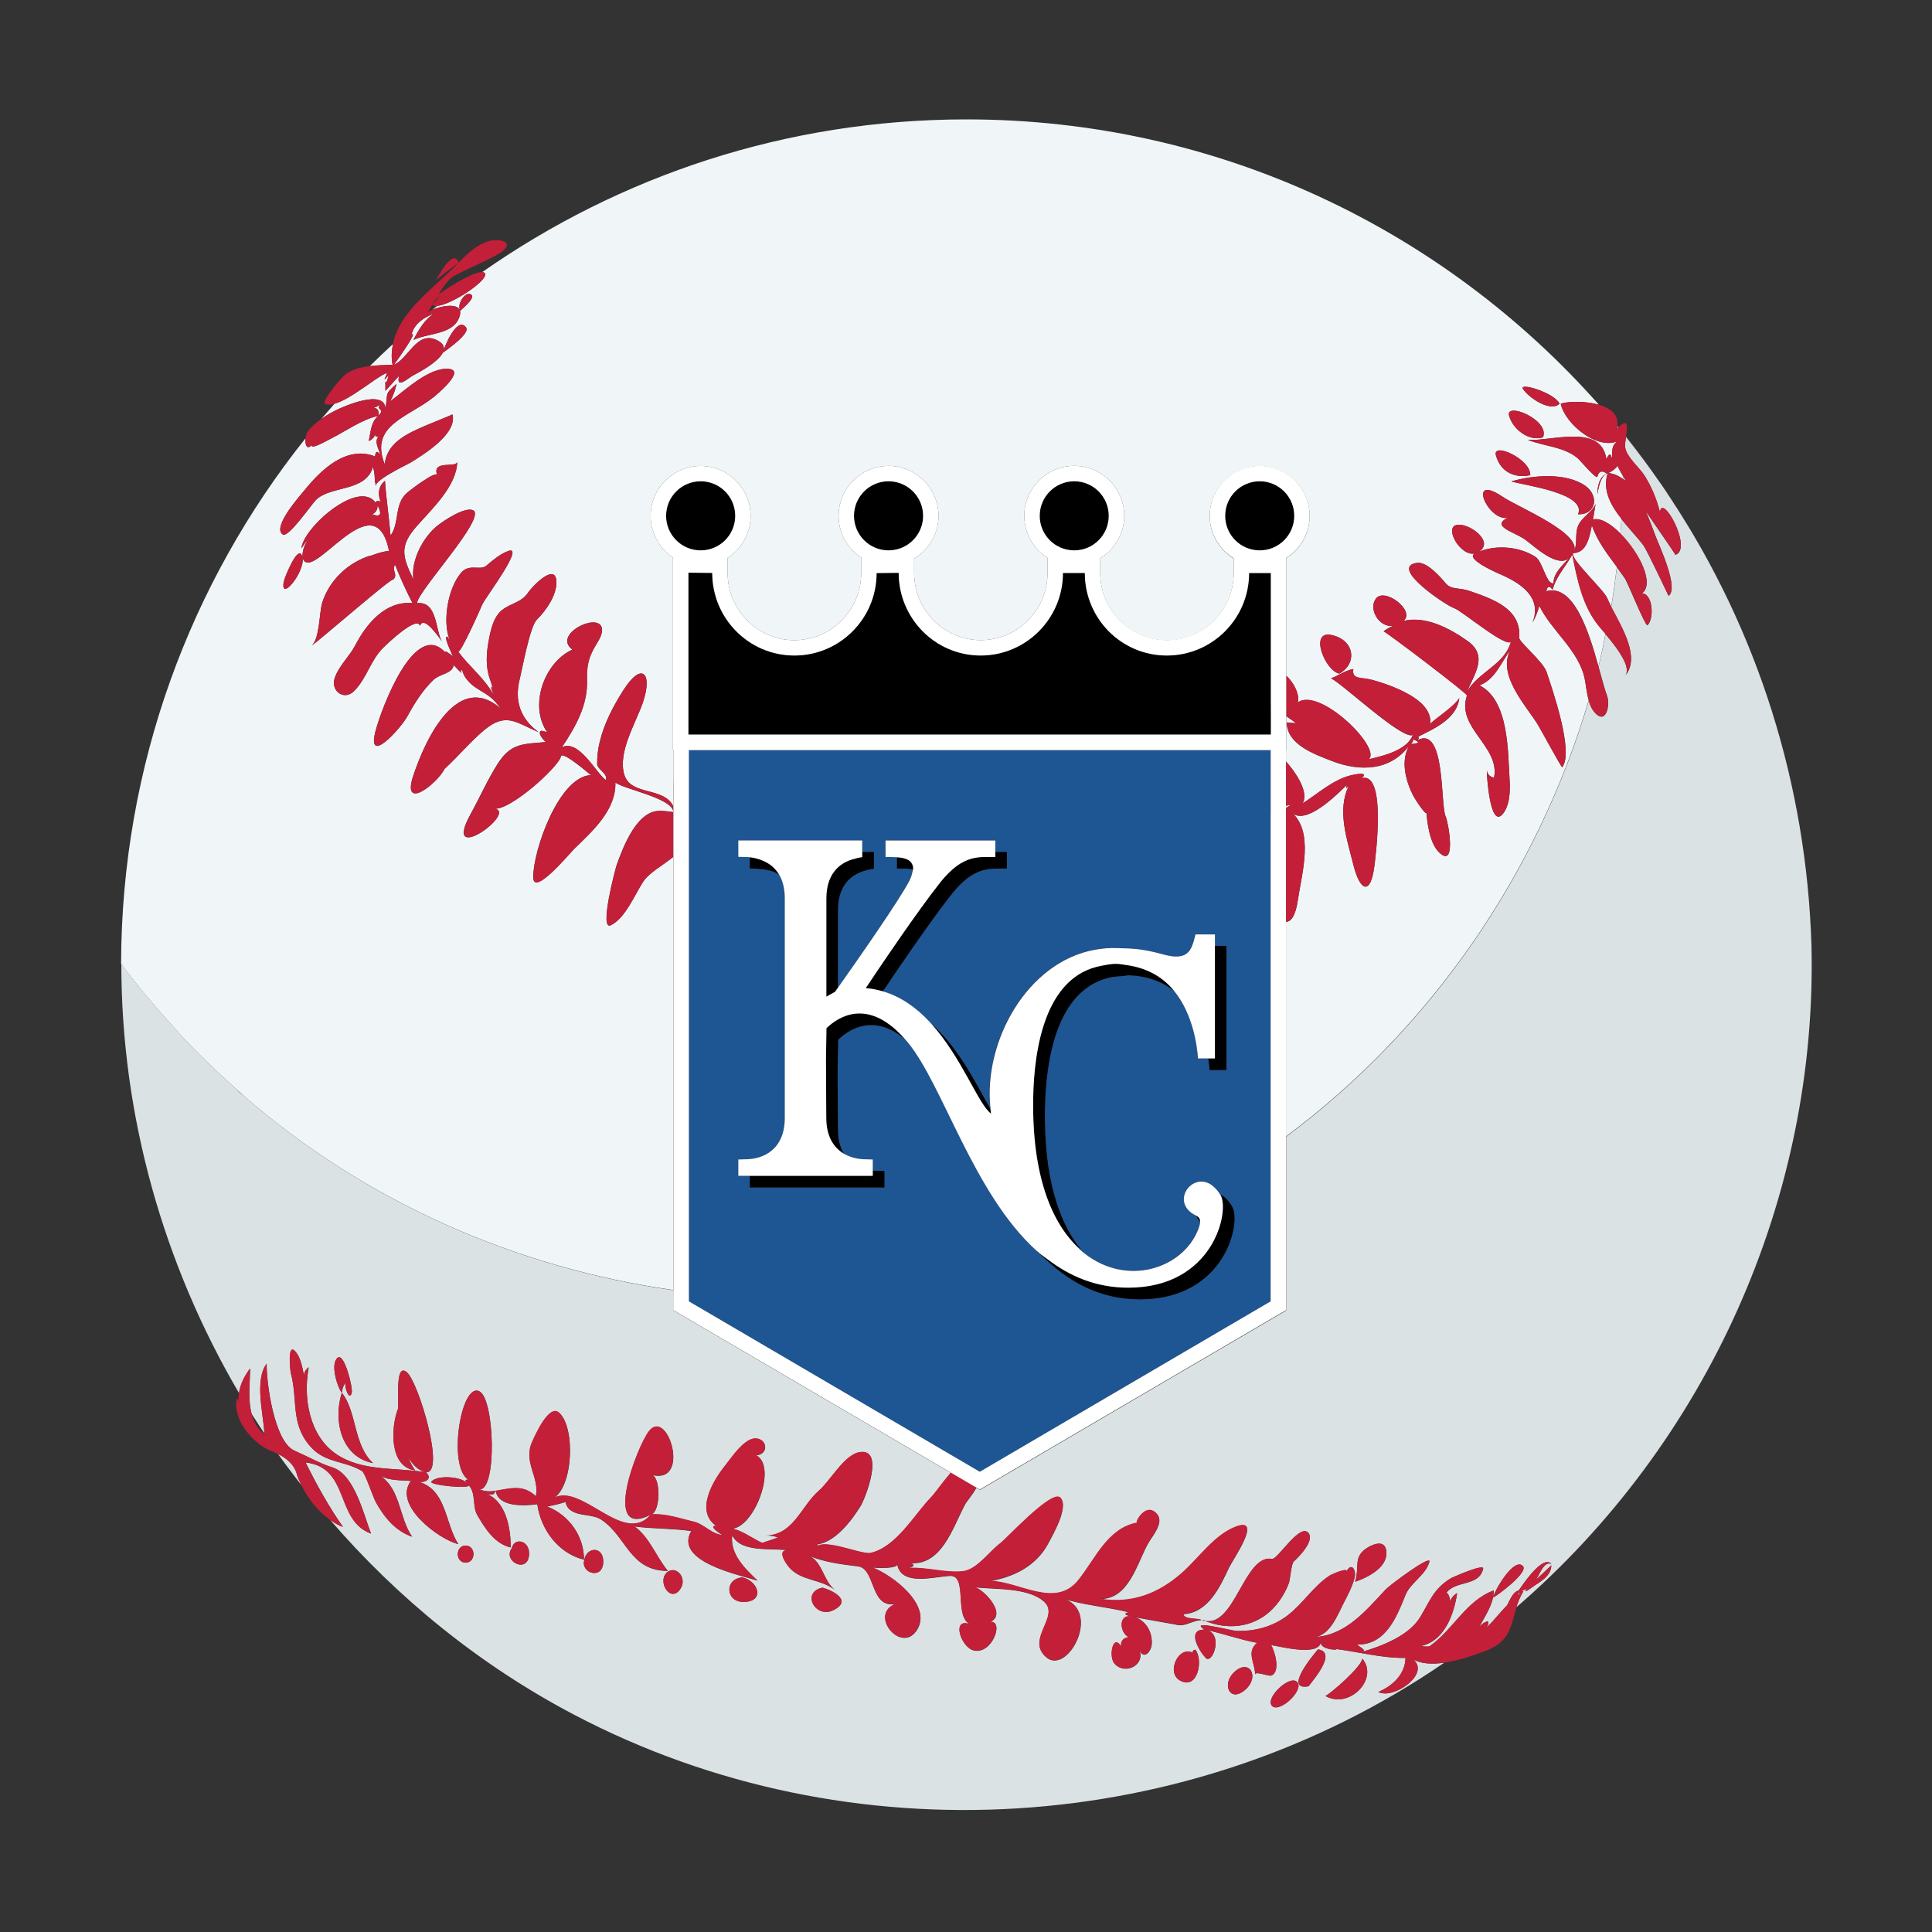
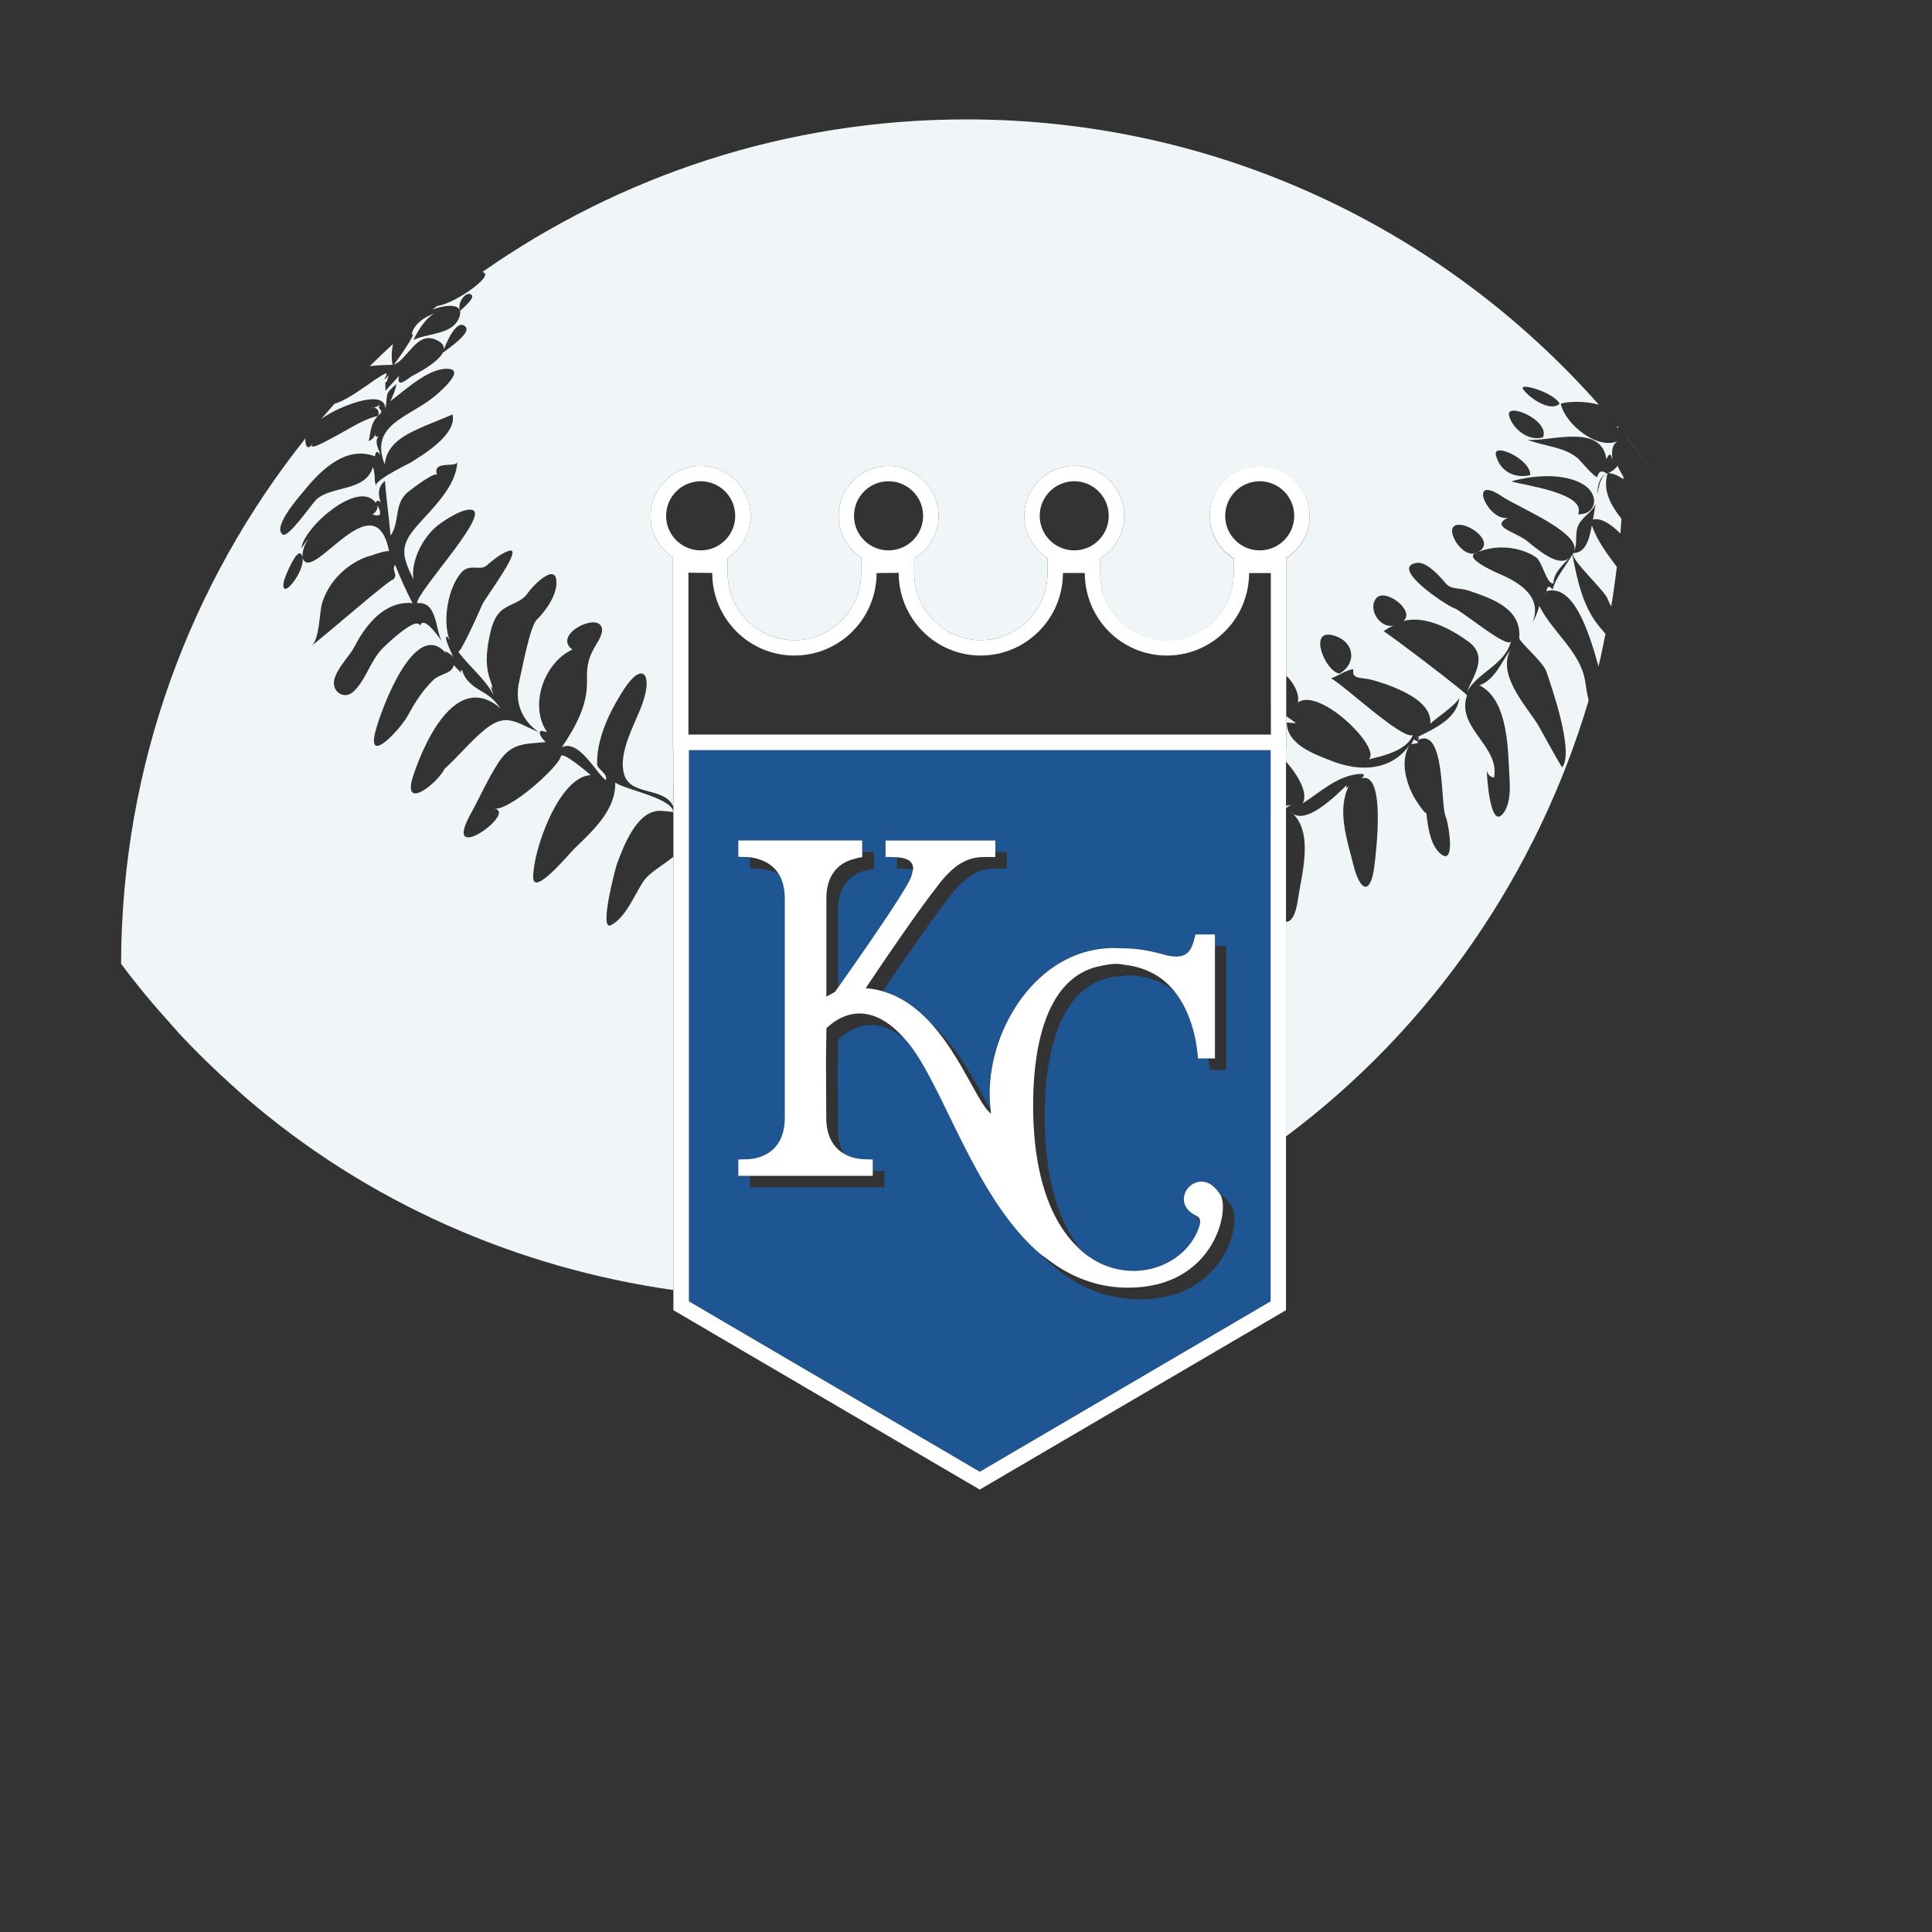
<svg xmlns="http://www.w3.org/2000/svg" version="1.1" id="Layer_1" x="0px" y="0px" width="40px" height="40px" viewBox="0 0 40 40" style="enable-background:new 0 0 40 40;" xml:space="preserve">
  <rect x="0" y="0" width="40" height="40" fill="#333333" stroke="none" />
  <path id="color6" style="fill:#F0F6F8;" d="M7.96,7.622C8.04,7.639,7.939,7.622,7.96,7.622L7.96,7.622z M8.136,7.123  C7.974,7.273,7.813,7.424,7.657,7.58c0.164-0.02,0.331-0.023,0.471-0.027C8.098,7.4,8.109,7.259,8.136,7.123z M7.848,8.593  C7.928,8.516,7.969,8.452,7.848,8.593L7.848,8.593z M7.658,8.45c0.124-0.029,0.201,0.02,0.177,0.154  C7.989,8.45,7.77,8.505,7.872,8.368C7.812,8.424,7.74,8.451,7.658,8.45z M33.484,8.819c-0.003,0.017,0.003,0.03-0.002,0.048  c0.01-0.01,0.016-0.013,0.025-0.021C33.499,8.837,33.491,8.828,33.484,8.819z M7.709,10.648c0.17,0.064,0.206,0.002,0.107-0.187  C7.82,10.546,7.785,10.608,7.709,10.648z M8.906,15.393C8.918,15.336,8.884,15.411,8.906,15.393L8.906,15.393z M29.213,15.405  c0.314-0.023,0.018-0.088,0.057-0.105C29.26,15.338,29.24,15.374,29.213,15.405z M32.553,11.483  c-0.134,0.242-0.335,0.452-0.408,0.726c-0.065-0.09-0.108-0.08-0.129,0.031c0.566-0.157,0.879,0.836,1.079,1.557  c0.056-0.222,0.098-0.449,0.145-0.674c-0.054-0.063-0.101-0.118-0.127-0.149C32.763,12.551,32.658,12.006,32.553,11.483z   M33.298,9.793c0.119,0.012,0.22,0.063,0.312,0.129c0-0.018,0-0.035,0-0.053c-0.064-0.107-0.113-0.194-0.118-0.226  C33.441,9.71,33.376,9.761,33.298,9.793z M26.626,16.681v0.048c0.052-0.036,0.105-0.073,0.158-0.083  C26.734,16.669,26.679,16.671,26.626,16.681z M33.57,10.741c-0.007,0.101-0.013,0.203-0.022,0.304  c-0.199-0.199-0.412-0.332-0.567-0.288c0.019-0.107,0.037-0.215,0.054-0.322c-0.078,0.179-0.27,0.259-0.354,0.434  c-0.09,0.187-0.002,0.4-0.11,0.582c0.289,0,0.343-0.362,0.387-0.574c0.11,0.322,0.317,0.59,0.517,0.861  c-0.035,0.274-0.07,0.548-0.117,0.819c-0.032-0.063-0.061-0.122-0.083-0.175c-0.069-0.168-0.757-0.798-0.708-0.925  c0.266-0.389-1.124-0.947-1.451-1.168c-0.76-0.515-0.31,0.513,0.1,0.431c-0.366,0.183,0.144,0.29,0.375,0.462  c0.178,0.132,0.66,0.591,0.899,0.369c-0.137,0.156-0.322,0.299-0.328,0.527c-0.148,0.022-0.221-0.45-0.371-0.548  c-0.332-0.216-0.82-0.257-1.184-0.101c0.364-0.206-0.211-0.629-0.462-0.556c-0.254,0.074,0.144,0.73,0.447,0.565  c-0.355,0.089,0.367,0.407,0.45,0.443c0.402,0.172,0.904,0.466,0.686,1.011c0.062-0.11,0.11-0.227,0.142-0.349  c0.257,0.527,0.831,0.932,0.943,1.528c0.025,0.133,0.039,0.287,0.079,0.428c-1.061,3.579-3.246,6.776-6.267,9.03v-4.444  c0.097,0.002,0.197-0.109,0.246-0.454c0.076-0.531,0.349-1.427-0.151-1.828c0.291,0.334,0.969-0.364,1.166-0.551  c-0.03,0.08-0.015,0.085,0.043,0.014c-0.258,0.507-0.035,1.129,0.091,1.64c0.138,0.554,0.358,0.642,0.435,0.023  c0.03-0.241,0.249-1.969-0.269-1.814c0.185-0.151-0.168-0.075-0.229-0.059c-0.376,0.101-0.666,0.374-0.988,0.578  c0.118-0.199-0.07-0.555-0.344-0.868v-0.236h0.005v-0.702c0.078,0.053,0.151,0.102,0.202,0.146c-0.063-0.005-0.127-0.011-0.19-0.016  c0,0.461,0.583,0.661,0.93,0.797c0.575,0.224,1.212,0.215,1.607-0.322c-0.189,0.32-0.074,0.74,0.082,1.046  c0.032,0.063,0.301,0.476,0.269,0.322c0.021,0.255,0.072,0.661,0.265,0.848c0.366,0.354,0.19-0.632,0.136-0.743  c-0.113-0.236,0.002-1.892-0.585-1.579c0.055-0.071,0.04-0.086-0.043-0.044c0.35-0.18,0.865-0.384,0.91-0.834  c-0.078,0.161-0.529,0.452-0.601,0.539c0.038-0.362-0.378-0.591-0.653-0.716c-0.18-0.081-0.369-0.146-0.56-0.197  c-0.221-0.06-0.416,0.002-0.379-0.222c-0.168,0.027-0.303,0.136-0.461,0.192c0.256,0.13,1.482,1.286,1.693,1.172  c-0.123,0.324-0.62,0.434-0.915,0.505c0.279-0.229-1.018-1.507-1.467-1.177c0.043-0.16-0.076-0.404-0.24-0.556v-2.431  c0.289-0.184,0.485-0.506,0.485-0.873c0-0.571-0.465-1.035-1.034-1.035c-0.57,0-1.035,0.464-1.035,1.035  c0,0.373,0.2,0.697,0.497,0.88v0.303c0,0.766-0.621,1.389-1.385,1.389c-0.76,0-1.379-0.623-1.379-1.39V11.56  c0.296-0.183,0.497-0.507,0.497-0.88c0-0.571-0.465-1.035-1.034-1.035c-0.57,0-1.035,0.464-1.035,1.035  c0,0.367,0.192,0.687,0.481,0.871v0.312c0,0.766-0.621,1.39-1.384,1.39c-0.76,0-1.378-0.625-1.378-1.393v-0.295  c0.302-0.181,0.505-0.508,0.505-0.884c0-0.571-0.464-1.035-1.035-1.035c-0.57,0-1.034,0.464-1.034,1.035  c0,0.364,0.19,0.684,0.475,0.868l-0.007,0.001v0.316c0,0.765-0.621,1.388-1.384,1.388c-0.761,0-1.381-0.624-1.381-1.391v-0.313  c0.285-0.184,0.475-0.504,0.475-0.868c0-0.571-0.464-1.035-1.034-1.035c-0.571,0-1.035,0.464-1.035,1.035  c0,0.359,0.184,0.674,0.462,0.861v0.315v3.671h0.009v0.588c-0.007,0.177-0.007,0.36,0,0.556V16.7  c-0.191-0.419-0.88-0.214-1.017-0.659c-0.143-0.466,0.241-1.075,0.386-1.502c0.204-0.603-0.022-0.85-0.403-0.253  c-0.213,0.335-0.401,0.691-0.493,1.079c-0.038,0.154-0.055,0.309-0.052,0.467c0.028,0.114,0.222,0.183,0.181,0.321  c-0.214-0.161-0.557-0.852-0.911-0.682c0.28-0.419,0.536-0.867,0.52-1.386c-0.01-0.317,0.036-0.491,0.2-0.758  c0.055-0.09,0.145-0.238,0.099-0.35c-0.116-0.287-1.013,0.169-0.601,0.472c-0.586,0.265-0.905,1.162-0.524,1.709  c-0.04-0.009-0.08-0.019-0.12-0.029c-0.1,0.038,0.063,0.217,0.094,0.234c-0.448,0.046-0.712,0.007-0.99,0.438  c-0.214,0.334-0.379,0.71-0.571,1.058c-0.617,1.123,1.037-0.079,0.469-0.12c0.31,0.086,1.361-0.864,1.402-1.079  c0.024-0.13,0.625,0.392,0.619,0.388c-0.66,0.03-1.196,1.563-1.191,2.116c0.003,0.41,0.754-0.498,0.85-0.591  c0.374-0.365,0.864-0.798,0.849-1.371c0.198,0.143,1.174,0.322,1.201,0.603v0.009c-0.063-0.014-0.442-0.044-0.238-0.023  c-0.503-0.054-0.798,0.743-0.929,1.102c-0.034,0.094-0.373,1.383-0.127,1.263c0.304-0.147,0.494-0.634,0.672-0.903  c0.123-0.186,0.405-0.336,0.623-0.513v8.969c-3.236-0.459-6.347-1.81-8.885-4.013c-0.068-0.059-0.133-0.12-0.199-0.179  c-0.4-0.358-0.786-0.732-1.152-1.126c-0.04-0.044-0.078-0.09-0.118-0.134c-0.379-0.417-0.742-0.849-1.079-1.302  C2.516,15.84,3.944,12.06,6.325,9.075C6.308,9.216,6.369,9.353,6.481,9.172C6.338,9.374,6.81,9.101,6.859,9.077  C7.158,8.926,7.5,8.681,7.828,8.611c-0.152,0.135-0.153,0.34-0.194,0.521C7.705,9.102,7.753,9.05,7.776,8.976  C7.76,9.039,7.78,9.057,7.838,9.028C7.739,9.158,7.846,9.291,7.875,9.42c-0.064-0.094-0.1-0.084-0.11,0.029  c-0.594-0.232-1.12,0.28-1.46,0.7c-0.098,0.12-0.677,0.765-0.451,0.917c0.116,0.082,0.612-0.653,0.705-0.733  c0.324-0.281,1.014-0.152,1.164-0.669c0.03,0.109,0.042,0.222,0.036,0.335c0.03-0.092-0.008,0.053,0.038,0.085  C7.656,9.985,8.463,9.6,8.489,9.584C8.761,9.416,9.471,8.988,9.368,8.58c0.002,0.005-0.516,0.213-0.569,0.237  C8.437,8.975,8.006,9.163,7.966,9.614C7.643,8.804,8.437,8.648,8.97,8.228C9.03,8.18,9.644,7.676,9.298,7.638  c-0.405-0.045-0.917,0.448-1.219,0.67C8.14,8.195,8.184,8.075,8.21,7.948C7.958,8.169,8.032,8.118,7.981,8.472  c-0.006-0.439-0.878-0.055-1.042,0.03C6.844,8.55,6.747,8.607,6.655,8.671c0.089-0.105,0.179-0.209,0.27-0.312  C7.264,8.268,7.78,7.813,7.992,7.728c0.064-0.026-0.134,0.265,0.054,0.039C7.973,8.104,7.976,7.698,7.98,8.092  c0.094-0.104,0.188-0.207,0.283-0.311c-0.071,0.296,0.19,0.043,0.293-0.01C8.74,7.676,9.53,7.252,9.024,7.033  C8.625,6.859,8.457,7.423,8.156,7.551c0.069-0.093,0.504-0.703,0.366-0.623C8.568,6.702,8.794,6.561,8.994,6.49  C8.805,6.592,8.65,6.852,8.56,7.039c0.282-0.142,0.791-0.105,0.938-0.444C9.652,6.245,9.194,6.311,8.95,6.413  c0.033-0.027,0.068-0.053,0.101-0.079c0.306-0.029,1.059-0.53,0.991-0.671c-0.009-0.02-0.031-0.027-0.058-0.029  c2.84-1.99,6.294-3.162,10.024-3.162c5.215,0,9.891,2.287,13.096,5.908c-0.276-0.08-0.624-0.074-0.791-0.023  c0.088,0.423,0.781,0.997,1.221,0.758c-0.188,0.074-0.158,0.259-0.153,0.418c-0.024-0.154-0.064-0.161-0.122-0.025  c-0.105-0.749-1.151-0.365-1.629-0.402c0.335,0.135,0.748,0.139,1.034,0.381c0.05,0.042,0.36,0.415,0.407,0.388  c0.027-0.12,0.091-0.144,0.191-0.072c-0.161,0.086-0.186,0.269-0.191,0.431c0.029-0.135,0.059-0.382,0.214-0.437  C33.174,10.144,33.347,10.457,33.57,10.741z M9.53,6.434C9.57,6.393,9.83,6.18,9.767,6.111C9.662,5.993,9.443,6.286,9.53,6.434z   M9.642,6.769C9.455,6.553,9.194,7.186,9.171,7.303C9.248,7.239,9.762,6.897,9.642,6.769z M7.774,10.121  c0.004,0.035,0.003,0.024,0.001-0.001L7.774,10.121z M7.327,14.311c0.266-0.261,0.342-0.645,0.616-0.91  c0.064-0.062,0.693-0.669,0.754-0.442c0.073-0.241,0.408,0.261,0.45,0.318c-0.139-0.252-0.091-0.831-0.512-0.79  c0.005-0.244,1.458-1.786,1.158-1.923c-0.166-0.076-0.598,0.21-0.727,0.312c-0.305,0.24-0.562,0.723-0.507,1.12  c-0.231-0.477-0.295-0.686,0.069-1.102c0.309-0.354,0.831-0.831,0.839-1.338c0,0.144-0.534-0.045-0.416,0.281  C9.026,9.737,8.49,10.151,8.44,10.192c-0.289,0.24-0.158,0.623-0.354,0.897c-0.03-0.379-0.09-0.754-0.115-1.134  c-0.153,0.119-0.152,0.308-0.075,0.469c-0.042-0.099-0.137-0.043-0.111-0.005c-0.349-0.52-1.517,0.516-1.544,0.936  c0.044-0.075,0.097-0.144,0.158-0.207c-0.093,0.113-0.139,0.243-0.137,0.39c-0.071-0.324-0.369,0.413-0.386,0.501  c-0.084,0.445,0.44-0.194,0.388-0.493c0.177,0.589,1.492-1.639,1.791-0.135c-0.158-0.011-0.541,0.169-0.373,0.087  c-0.469,0.143-0.859,0.507-1.01,0.977c-0.064,0.199-0.051,0.782-0.233,0.902c0.174-0.115,1.689-1.44,1.699-1.375  c0.116-0.107-0.041-0.194,0.042-0.309c0.107,0.27,0.227,0.536,0.361,0.794c-0.562-0.052-0.955,0.429-1.187,0.875  c-0.124,0.237-0.341,0.424-0.426,0.682C6.843,14.302,7.12,14.514,7.327,14.311z M11.52,12.041c-0.017-0.405-0.504,0.103-0.587,0.229  c-0.123,0.19-0.333,0.218-0.507,0.337c-0.205,0.14-0.263,0.419-0.306,0.647c-0.05,0.257-0.069,0.539,0.018,0.79  c0.162,0.471-0.082-0.088,0.087,0.353c-0.188-0.35-0.508-0.593-0.74-0.907c0.04,0.064,0.461-0.879,0.5-0.975  c0.054-0.129,0.897-1.238,0.536-1.106c-0.168,0.061-0.319,0.191-0.454,0.305c-0.128,0.108-0.348-0.055-0.52,0.144  c-0.274,0.319-0.392,1.005-0.236,1.399c-0.016-0.025-0.032-0.05-0.048-0.074c-0.124-0.043,0.214,0.588,0.1,0.394  c0.014,0.012-0.219-0.175-0.122-0.044c-0.645-0.768-1.352,1.161-1.466,1.601c-0.194,0.741,0.521-0.055,0.653-0.294  c0.153-0.277,0.315-0.543,0.545-0.763c0.14-0.133,0.39-0.124,0.42-0.307c0.092,0.1,0.098,0.105,0.17,0.171  c-0.03-0.037-0.028-0.059,0.004-0.071c0.041,0.175,0.181,0.306,0.328,0.396c0.257,0.159,0.293,0.171,0.471,0.402  c-0.876-0.762-1.539,0.574-1.81,1.391c-0.247,0.746,0.485,0.177,0.65-0.142c0.283-0.258,0.525-0.557,0.82-0.803  c0.458-0.379,0.66-0.149,1.125,0.044c-0.371-0.27-0.503-0.639-0.395-1.081c0.06-0.244,0.214-1.104,0.357-1.246  C11.304,12.644,11.532,12.318,11.52,12.041z M27.569,13.147c-0.473-0.102-0.136,0.747,0.162,0.799  C28.105,13.739,28.049,13.251,27.569,13.147z M29.934,12.079c-0.113-0.134-0.391-0.452-0.593-0.426  c-0.607,0.082,0.615,0.892,0.764,0.937c0.15,0.045,1.126,0.87,1.179,0.682c-0.114,0.484-0.686,0.642-0.913,1.051  c0.152-0.369,0.447-0.744,0.017-1.05c-0.364-0.259-0.869-0.531-1.331-0.418c0.259-0.207-0.395-0.707-0.572-0.459  c-0.176,0.245,0.127,0.667,0.414,0.539c-0.091,0.031-0.177,0.076-0.253,0.134c0.131,0.071,1.752,1.302,1.726,1.33  c-0.23,0.67,0.688,1.048,0.561,1.701c-0.083-0.015-0.133-0.064-0.15-0.147c-0.003,0.088,0.065,1.188,0.319,0.911  c0.158-0.172,0.167-0.493,0.153-0.713c-0.038-0.578-0.008-1.651-0.624-1.962c0.323-0.118,0.45-0.479,0.64-0.732  c-0.277,0.514,0.316,1.141,0.566,1.542c0.051,0.082,0.495,0.901,0.507,0.886c0.25-0.32-0.215-1.643-0.325-1.976  c-0.071-0.21-0.571-0.623-0.565-0.703c0.047-0.592-0.518-0.8-1.048-0.978C30.212,12.164,30.048,12.212,29.934,12.079z M31.535,8.058  c0.142,0.201,0.58,0.478,0.754,0.299C32.176,8.125,31.425,7.904,31.535,8.058z M31.244,8.606c0.074,0.281,0.416,0.543,0.703,0.447  C32.092,8.695,31.165,8.313,31.244,8.606z M31.683,9.837c0.01-0.333-0.785-0.69-0.712-0.412C31.065,9.783,31.381,9.908,31.683,9.837  z M32.822,10.058c-0.397-0.279-1.091-0.222-1.531-0.091c0.238,0.077,1.568,0.24,1.381,0.681  C33.06,10.655,33.104,10.257,32.822,10.058z M32.007,12.311C32.034,12.206,32.007,12.262,32.007,12.311L32.007,12.311z M34.58,10.3  c0.002,0.003,0.004,0.006,0.005,0.009c0.093,0.139,0.19,0.275,0.279,0.418C34.773,10.582,34.674,10.443,34.58,10.3z M33.664,9.038  c0.007,0.009,0.013,0.018,0.02,0.027c0.24,0.301,0.469,0.612,0.689,0.929c-0.227-0.327-0.461-0.647-0.709-0.957  C33.664,9.037,33.664,9.037,33.664,9.038z M34.386,10.011c-0.004-0.006-0.009-0.011-0.013-0.017c0.006,0.009,0.013,0.017,0.02,0.027  C34.391,10.017,34.388,10.014,34.386,10.011z" />
-   <path id="color5" style="fill:#DBE2E3;" d="M6.15,30.534c0.018,0.07,0.056,0.143,0.091,0.216c-0.165-0.213-0.329-0.427-0.485-0.648  C5.924,30.186,6.093,30.313,6.15,30.534z M33.664,9.958c-0.017-0.028-0.03-0.05-0.045-0.075c-0.003-0.005-0.006-0.009-0.008-0.014  c0,0.018,0,0.035,0,0.053c0.002,0.002,0.005,0.003,0.007,0.005C33.632,9.938,33.65,9.945,33.664,9.958z M11.284,30.999  C11.295,31.017,11.401,31.094,11.284,30.999L11.284,30.999z M37.504,19.562c0.131,5.238-2.167,10.318-6.112,13.717  c0.034-0.108,0.076-0.219,0.145-0.332c-0.18-0.096-0.277,0.189-0.334,0.289c-0.164,0.164-0.299,0.356-0.477,0.505  c0.053-0.049,0.116-0.115,0.075-0.174c-0.079,0.022-0.139,0.068-0.183,0.137c0.123-0.248,0.308-0.484,0.308-0.775  c-0.573,0.209-0.852,0.828-1.325,1.153c-0.035,0.021-0.171-0.005-0.217,0.004c0.515-0.086,0.716-0.651,0.785-1.102  c-0.071,0.04-0.12,0.099-0.146,0.176c0.008-0.028-0.046-0.249-0.096-0.152c0.173-0.304,0.695-0.142,0.78-0.53  c0.025-0.112-0.637,0.179-0.674,0.202c-0.355,0.218-0.427,0.469-0.628,0.799c-0.236,0.39-0.788,0.597-1.201,0.722  c0.108-0.042-0.093-0.115-0.102-0.152c0.589,0.006,0.812-0.566,0.997-1.026c0.103-0.256,0.42-0.411,0.495-0.688  c0.043-0.16-0.818,0.481-0.9,0.569c-0.402,0.428-0.816,0.942-1.448,0.988c0.301-0.069,0.441-0.443,0.565-0.686  c0.091-0.179,0.19-0.357,0.237-0.554c0.033-0.144-0.069-0.323-0.177-0.104c0.069-0.115-0.301,0.045-0.344,0.074  c-0.336,0.222-0.55,0.579-0.867,0.823c-0.306,0.234-0.67,0.331-1.052,0.322c-0.12-0.002-1.008-0.246-0.672-0.028  c-0.374,0-0.11,0.442,0.026,0.586c0.141,0.152,0.393-0.529-0.018-0.584c0.364,0.072,0.695,0.2,1.083,0.272  c-0.233,0.194-0.038,0.418-0.042,0.655c0.001-0.076,0.279,0.042,0.334,0.023c0.202-0.074,0.071-0.517-0.003-0.631  c0.183,0.025,0.978,0.241,1.03-0.059c-0.014,0.169,0.433,0.168,0.297,0.138c0.484,0.061,0.97,0.193,1.457,0.187  c-0.007,0.338-0.269,0.582-0.562,0.703c0.307,0.171,1.095-0.382,0.714-0.675c0.179,0.099,0.412,0.105,0.651,0.07  c-5.275,3.616-12.315,4.067-18,1.086c-1.956-1.025-3.662-2.413-5.071-4.045c0.089,0.063,0.18,0.119,0.271,0.15  c-0.293-0.418-0.541-0.867-0.77-1.323c0.01,0.005,0.008,0.001-0.007-0.013c0.93,0.104,0.606,1.199,1.357,1.473  c-0.149-0.38-0.34-1.221-0.793-1.367c-0.256-0.08-0.542-0.241-0.794-0.351c-0.42-0.184-0.582-1.418-0.574-1.8  c-0.257,0.352-0.066,1.034-0.047,1.446c-0.089-0.134-0.178-0.269-0.264-0.406c-0.08-0.294-0.036-0.629-0.031-0.94  c-0.113,0.149-0.205,0.323-0.231,0.509c-1.56-2.66-2.437-5.723-2.437-8.884c0.337,0.453,0.7,0.885,1.079,1.302  c0.04,0.044,0.078,0.09,0.118,0.134c0.365,0.394,0.751,0.767,1.152,1.126c0.036,0.032,0.067,0.07,0.104,0.102  c0.031,0.027,0.065,0.051,0.096,0.078c2.539,2.203,5.649,3.554,8.885,4.013v0.037v0.381l5.741,3.362  c-0.17,0.197-0.328,0.426-0.403,0.503c-0.354,0.365-0.726,1.039-1.258,1.158c-0.203,0.045-1.111-0.382-1.158-0.05  c0-0.028,0.131-0.154,0.011-0.125c0.4-0.022,0.756-0.499,0.944-0.806c0.091-0.151,0.506-1.199-0.03-1.104  c-0.313,0.056-0.599,0.59-0.836,0.796c-0.376,0.325-0.514,0.908-1.095,0.93c0.083-0.005,0.164,0.006,0.242,0.035  c0.013,0.015-0.292,0.099-0.315,0.118c-0.193-0.077-0.478-0.308-0.695-0.3c0.49,0.077,1.024-1.285,0.559-1.518  c0.246-0.011,0.25-0.304,0.026-0.344c-0.251-0.045-0.536,0.402-0.667,0.564c-0.247,0.305-0.63,0.945-0.174,1.248  c-0.193-0.033,0.073,0.179,0.143,0.186c-0.241-0.006-0.391-0.224-0.616-0.277c-0.289-0.067-0.578-0.174-0.88-0.152  c0.19-0.064,0.196-0.729,0.025-0.815c0.791,0.186,0.323-1.386-0.066-0.915c-0.245,0.298-1.001,2.264,0.032,1.733  c-0.565,0.674-1.46-0.709-2.041-0.323c0.436-0.218,0.486-1.487,0.139-1.787c-0.21-0.183-0.506,0.496-0.557,0.611  c-0.186,0.423,0.158,0.721,0.08,1.122c-0.262-0.249-0.518-0.166-0.832-0.114c0.053,0.347,0.612,0.311,0.86,0.276  c0.073,0.527,0.435,1.019,0.967,1.149c0-0.491-0.312-0.924-0.765-1.101c0.13-0.023,0.258-0.055,0.383-0.094  c0.016,0.086,0.061,0.149,0.135,0.191c0.189,0.108,0.433,0.058,0.615,0.182c0.52,0.354,0.579,1.054,1.368,1.054  c-0.245-0.293-0.372-0.688-0.69-0.92c0.39,0.051,0.787,0.038,1.177,0.095c-0.371,0.634,1.006,0.91,1.37,1.027  c-0.258-0.246-0.574-0.547-0.525-0.94c0.187,0.386,0.872,0.248,1.21,0.321c-0.302-0.06-0.13,0.225-0.035,0.338  c0.245,0.292,0.665,0.244,0.949,0.473c-0.246-0.198-0.25-0.594-0.564-0.724c0.305,0.147,0.713,0.195,1.044,0.236  c0.375,0.046,0.244,0.898,0.795,0.773c-0.597,0.21,0.107,1.07,0.432,0.535c0.311-0.514-0.529-1.134-0.926-1.283  c0.025,0.001,0.496,0.037,0.512-0.066c0.085,0.467,0.791,0.247,1.096,0.239c0.373-0.011,0.069,0.864,0.423,1.005  c-0.408-0.157-0.202,0.475,0.065,0.538c0.386,0.09,0.635-0.627,0.341-0.588c0.349-0.159-0.108-0.649-0.31-0.719  c0.412,0.047,1.099-0.001,1.428,0.3c0.335,0.305-0.389,0.779,0.042,1.148c0.449,0.385,1.176-0.994,0.32-1.223  c0.452,0.147,0.93,0.177,1.39,0.292c-0.164,0.037,0.008,0.078,0.051,0.087c-0.277-0.048-0.238,0.348-0.05,0.429  c-0.113,0.013-0.168,0.077-0.163,0.192c-0.164-0.279-0.265,0.215-0.131,0.359c0.221,0.239,0.648,0.02,0.505-0.302  c0.09,0.238,0.248,0.047,0.261-0.091c0.025-0.252-0.118-0.509-0.372-0.576c0.287,0.055,0.574,0.101,0.861,0.154  c0.207,0.062,0.344-0.088,0.543-0.088c-0.078-0.05-0.354-0.001-0.376-0.124c0.512-0.032,0.756-0.56,0.945-0.964  c0.079-0.169,0.7-1.047,0.156-0.851c-0.452,0.162-0.778,0.653-1.129,0.962c-0.488,0.43-1.041,0.644-1.696,0.537  c0.598,0.007,0.764-0.74,0.996-1.153c0.079-0.141,0.329-0.421,0.19-0.593c-0.24-0.296-0.492,0.209-0.413,0.169  c-0.619,0.11-0.874,0.758-1.227,1.195c-0.474,0.587-1.215,0.027-1.815,0.011c0.496-0.089,0.949-0.317,1.195-0.777  c0.093-0.177,0.432-0.756,0.253-0.945c-0.173-0.183-1.11,0.843-1.252,0.949c-0.223,0.165-0.482,0.548-0.776,0.575  c-0.377,0.034-0.746-0.093-1.123-0.069c0.177-0.041,0.109-0.102-0.017-0.111c0.699,0.106,0.933-0.722,1.189-1.199  c0.026-0.062,0.149-0.19,0.237-0.353l0.073,0.043l6.341-3.714v-3.593v-0.006c3.021-2.254,5.206-5.451,6.267-9.03  c0.006,0.021,0.011,0.043,0.018,0.063c0.022,0.06,0.05,0.118,0.089,0.167c0.248,0.307,0.344-0.142,0.27-0.33  c-0.045-0.117-0.098-0.319-0.163-0.553c-0.004-0.015-0.009-0.031-0.013-0.047c0.056-0.222,0.098-0.449,0.145-0.674  c0.009,0.011,0.017,0.02,0.027,0.032c0.212,0.254,0.522,0.663,0.38,0.829c0.316-0.375-0.056-0.979-0.276-1.403  c-0.004-0.008-0.009-0.017-0.013-0.024c0.048-0.271,0.083-0.545,0.117-0.819c0.005,0.007,0.01,0.015,0.016,0.022  c0.052,0.071,0.105,0.143,0.154,0.216c0.052,0.076,0.423,0.997,0.463,0.962c0.139-0.12,0.12-0.657-0.12-0.655  c0.278-0.192-0.043-0.835-0.426-1.225c-0.005-0.005-0.009-0.008-0.014-0.013c0.009-0.101,0.015-0.202,0.022-0.304  c0.005,0.006,0.009,0.013,0.014,0.019c0.15,0.188,0.319,0.362,0.44,0.524c0.079,0.105,0.519,1.046,0.521,1.045  c0.224-0.149-0.197-1.047-0.267-1.229c-0.057-0.148-0.123-0.336-0.205-0.523c0.309,0.454,0.623,0.9,0.612,0.904  c0.372-0.114-0.276-1.29-0.318-0.881c-0.067-0.269-0.172-0.522-0.319-0.756c-0.104-0.165-0.371-0.387-0.4-0.577  c-0.009-0.055,0.003-0.141,0.016-0.228c0,0,0,0,0-0.001c0.007,0.009,0.013,0.018,0.02,0.027c0.246,0.308,0.479,0.624,0.702,0.946  c0.002,0.003,0.005,0.006,0.007,0.009c0.064,0.092,0.125,0.187,0.187,0.28c0.002,0.003,0.004,0.006,0.005,0.009  C36.397,13.051,37.401,16.258,37.504,19.562z M7.077,28.836c-0.181,0.564-0.02,1.327,0.647,1.456  C7.315,29.918,7.389,29.219,7.077,28.836c0.005-0.078,0.031-0.149,0.077-0.212c-0.03,0.082,0.079,0.401,0.129,0.21  c0.025-0.094-0.153-0.838-0.294-0.722C6.834,28.239,6.982,28.713,7.077,28.836z M6.882,30.365c-0.021-0.044-0.017-0.032-0.004,0  C6.88,30.365,6.88,30.365,6.882,30.365z M8.508,30.662c-0.377,0.496,0.573,1.207,0.981,1.307c-0.277-0.426-0.24-1.13-0.827-1.291  c0.118,0.029,0.313-0.054,0.157-0.196c0.415,0.03-0.157-1.871-0.394-2.07c-0.263-0.223-0.152,0.674-0.186,0.761  c-0.144,0.373-0.186,1.196,0.356,1.269c-0.059-0.084-0.106-0.173-0.142-0.268c0.083,0.135,0.2,0.271,0.362,0.308  c-0.61-0.103-1.31-0.01-1.849-0.374c-0.566-0.382-0.693-1.174-0.573-1.801c-0.096,0.072-0.122,0.164-0.077,0.275  c-0.045-0.188-0.068-0.447-0.197-0.598c-0.179-0.207-0.106,0.408-0.098,0.44c0.152,0.554-0.016,1.058,0.415,1.534  c0.302,0.336,0.694,0.281,1.058,0.496c0.066,0.038,0.227,0.536,0.29,0.65c0.171,0.309,0.404,0.595,0.75,0.712  c-0.275-0.391-0.234-0.974-0.66-1.262C8.069,30.66,8.295,30.641,8.508,30.662z M9.64,32c-0.216,0-0.216,0.353,0,0.353  C9.857,32.352,9.857,32,9.64,32z M10.574,32.037c0-0.403-0.1-0.99-0.551-1.126c0.071,0.021,0.213,0.083,0.231-0.047  c-0.111,0.023-0.221,0.013-0.327-0.027c0.366,0.016,0.312-1.845,0.007-2.026c-0.39-0.231-0.676,1.574-0.231,1.827  c-0.069-0.013-0.082,0.009-0.039,0.064c-0.119-0.132-0.604-0.168-0.732-0.029c-0.069,0.074,0.821,0.16,0.771,0.075  c0.158,0.168,0.07,0.431,0.18,0.622C10.039,31.639,10.245,31.968,10.574,32.037z M10.954,32.159c0-0.266-0.305-0.336-0.359-0.103  C10.397,32.334,10.954,32.601,10.954,32.159z M12.49,32.329c0-0.318-0.344-0.309-0.393-0.031  C12.016,32.576,12.49,32.718,12.49,32.329z M13.838,32.534c-0.254,0.161,0.017,0.654,0.231,0.387  C14.245,32.701,14.027,32.42,13.838,32.534z M15.371,32.658c-0.375,0.027-0.353,0.508,0.021,0.508  C15.841,33.167,15.707,32.734,15.371,32.658z M17.03,32.871c-0.451,0.091-0.15,0.65,0.223,0.466  C17.667,33.134,17.221,32.922,17.03,32.871z M27.441,35.113c0.491,0.283,1.112-0.353,0.765-0.771  C28.185,34.511,27.554,35.063,27.441,35.113z M27.092,34.912c0.149-0.193,0.578-0.704,0.196-0.763  C27.182,34.272,26.57,35.008,27.092,34.912z M26.335,35.317c0.155,0.162,0.677-0.333,0.521-0.493  C26.704,34.666,26.187,35.155,26.335,35.317z M25.776,34.989c0.319-0.272,0.088-0.668-0.228-0.364  C25.291,34.869,25.46,35.258,25.776,34.989z M24.742,34.25c-0.309-0.249-0.624,0.375-0.308,0.545  c0.365,0.198,0.482-0.425,0.315-0.641C24.676,34.177,24.674,34.209,24.742,34.25z M24.892,33.553  C24.941,33.569,24.979,33.528,24.892,33.553L24.892,33.553z M27.085,31.733c-0.179-0.197-0.635,0.56-0.749,0.542  c-0.571-0.105-0.77,1.417-1.39,1.282c0.452,0.188,0.965,0.146,1.339-0.186c0.178-0.159,0.311-0.366,0.398-0.588  c0.031-0.084,0.051-0.409,0.104-0.454C26.715,32.391,27.263,31.928,27.085,31.733z M28.699,32.095  c-0.035-0.207-0.243-0.135-0.366-0.065c-0.337,0.193-0.175,0.415-0.278,0.719C28.32,32.659,28.758,32.443,28.699,32.095z   M31.532,32.426c-0.185-0.202-0.603,0.527-0.619,0.651C31.01,33.028,31.644,32.557,31.532,32.426z M31.792,32.716  c0.069-0.078,0.17-0.413,0.33-0.335c-0.182-0.202-0.596,0.432-0.679,0.547c0.081,0.012,0.151-0.012,0.208-0.072  c-0.163,0.17,0.005,0.055,0.057,0.016c0.162-0.118,0.407-0.228,0.41-0.464C32.011,32.512,31.903,32.614,31.792,32.716z   M18.053,32.222c-0.035-0.02-0.033-0.015-0.026-0.006C18.033,32.218,18.049,32.222,18.053,32.222z M29.171,34.33  C29.311,34.367,29.201,34.338,29.171,34.33L29.171,34.33z M31.448,32.968c-0.001,0.01-0.006,0.025-0.022,0.05  C31.478,33.018,31.462,32.992,31.448,32.968z M31.417,33.065c0.009-0.014,0.023-0.03-0.01-0.005  C31.381,33.046,31.398,33.058,31.417,33.065z" />
-   <path id="color4" style="fill:#C31F39;" d="M6.926,8.359C7.264,8.268,7.78,7.813,7.992,7.728c0.064-0.026-0.134,0.265,0.054,0.039  C7.973,8.104,7.976,7.698,7.98,8.092c0.094-0.104,0.188-0.207,0.283-0.311c-0.071,0.296,0.19,0.043,0.293-0.01  C8.74,7.676,9.53,7.252,9.024,7.033C8.625,6.859,8.457,7.423,8.156,7.551c0.069-0.093,0.504-0.703,0.366-0.623  C8.568,6.702,8.794,6.561,8.994,6.49C8.805,6.592,8.65,6.852,8.56,7.039c0.282-0.142,0.791-0.105,0.938-0.444  C9.652,6.245,9.194,6.311,8.95,6.413C8.906,6.432,8.867,6.451,8.842,6.469c0.117-0.11,0.11-0.262,0.278-0.342  C9.092,6.141,8.935,6.307,8.954,6.32C8.976,6.335,9.01,6.338,9.051,6.334c0.306-0.029,1.059-0.53,0.991-0.671  c-0.009-0.02-0.031-0.027-0.058-0.029C9.776,5.619,9.118,6.057,9.079,6.102c0.069-0.129,0.155-0.245,0.259-0.349  c0.118-0.096,0.723-0.336,1.005-0.508c0.15-0.092,0.251-0.242-0.019-0.272c-0.315-0.035-0.629,0.254-0.827,0.464  c-0.12-0.307-0.41,0.27-0.47,0.36c0.154-0.122,0.31-0.243,0.469-0.359C9.039,5.924,8.271,6.426,8.136,7.123  C8.109,7.259,8.098,7.4,8.127,7.552C7.988,7.556,7.821,7.56,7.657,7.58C7.45,7.605,7.247,7.657,7.11,7.787  c-0.047,0.045-0.482,0.536-0.37,0.58C6.79,8.387,6.855,8.378,6.926,8.359z M7.96,7.622C8.04,7.639,7.939,7.622,7.96,7.622  L7.96,7.622z M26.626,19.083V16.73c0.052-0.036,0.105-0.073,0.158-0.083c-0.05,0.022-0.105,0.024-0.158,0.034v-0.918  c0.274,0.313,0.462,0.669,0.344,0.868c0.321-0.204,0.611-0.477,0.988-0.578c0.062-0.017,0.414-0.092,0.229,0.059  c0.519-0.156,0.3,1.573,0.269,1.814c-0.077,0.619-0.297,0.53-0.435-0.023c-0.126-0.511-0.35-1.133-0.091-1.64  c-0.058,0.071-0.073,0.067-0.043-0.014c-0.197,0.187-0.875,0.885-1.166,0.551c0.501,0.401,0.228,1.297,0.151,1.828  C26.822,18.974,26.723,19.084,26.626,19.083z M7.775,10.121c0.002,0.025,0.003,0.036-0.001,0.001L7.775,10.121z M8.697,12.959  c0.073-0.241,0.408,0.261,0.45,0.318c-0.139-0.252-0.091-0.831-0.512-0.79c0.005-0.244,1.458-1.786,1.158-1.923  c-0.166-0.076-0.598,0.21-0.727,0.312c-0.305,0.24-0.562,0.723-0.507,1.12c-0.231-0.477-0.295-0.686,0.069-1.102  c0.309-0.354,0.831-0.831,0.839-1.338c0,0.144-0.534-0.045-0.416,0.281C9.026,9.737,8.49,10.151,8.44,10.192  c-0.289,0.24-0.158,0.623-0.354,0.897c-0.03-0.379-0.09-0.754-0.115-1.134c-0.153,0.119-0.152,0.308-0.075,0.469  c-0.042-0.099-0.137-0.043-0.111-0.005c-0.349-0.52-1.517,0.516-1.544,0.936c0.044-0.075,0.097-0.144,0.158-0.207  c-0.093,0.113-0.139,0.243-0.137,0.39c-0.071-0.324-0.369,0.413-0.386,0.501c-0.084,0.445,0.44-0.194,0.388-0.493  c0.177,0.589,1.492-1.639,1.791-0.135c-0.158-0.011-0.541,0.169-0.373,0.087c-0.469,0.143-0.859,0.507-1.01,0.977  c-0.064,0.199-0.051,0.782-0.233,0.902c0.174-0.115,1.689-1.44,1.699-1.375c0.116-0.107-0.041-0.194,0.042-0.309  c0.107,0.27,0.227,0.536,0.361,0.794c-0.562-0.052-0.955,0.429-1.187,0.875c-0.124,0.237-0.341,0.424-0.426,0.682  c-0.084,0.257,0.192,0.469,0.4,0.267c0.266-0.261,0.342-0.645,0.616-0.91C8.007,13.339,8.636,12.732,8.697,12.959z M7.709,10.648  c0.076-0.039,0.111-0.102,0.107-0.187C7.915,10.649,7.879,10.711,7.709,10.648z M9.642,6.769c0.12,0.128-0.394,0.47-0.471,0.534  C9.194,7.186,9.455,6.553,9.642,6.769z M9.53,6.434C9.443,6.286,9.662,5.993,9.767,6.111C9.83,6.18,9.57,6.393,9.53,6.434z   M9.548,11.858c-0.274,0.319-0.392,1.005-0.236,1.399c-0.016-0.025-0.032-0.05-0.048-0.074c-0.124-0.043,0.214,0.588,0.1,0.394  c0.014,0.012-0.219-0.175-0.122-0.044c-0.645-0.768-1.352,1.161-1.466,1.601c-0.194,0.741,0.521-0.055,0.653-0.294  c0.153-0.277,0.315-0.543,0.545-0.763c0.14-0.133,0.39-0.124,0.42-0.307c0.092,0.1,0.098,0.105,0.17,0.171  c-0.03-0.037-0.028-0.059,0.004-0.071c0.041,0.175,0.181,0.306,0.328,0.396c0.257,0.159,0.293,0.171,0.471,0.402  c-0.876-0.762-1.539,0.574-1.81,1.391c-0.247,0.746,0.485,0.177,0.65-0.142c0.283-0.258,0.525-0.557,0.82-0.803  c0.458-0.379,0.66-0.149,1.125,0.044c-0.371-0.27-0.503-0.639-0.395-1.081c0.06-0.244,0.214-1.104,0.357-1.246  c0.189-0.188,0.418-0.514,0.406-0.791c-0.017-0.405-0.504,0.103-0.587,0.229c-0.123,0.19-0.333,0.218-0.507,0.337  c-0.205,0.14-0.263,0.419-0.306,0.647c-0.05,0.257-0.069,0.539,0.018,0.79c0.162,0.471-0.082-0.088,0.087,0.353  c-0.188-0.35-0.508-0.593-0.74-0.907c0.04,0.064,0.461-0.879,0.5-0.975c0.054-0.129,0.897-1.238,0.536-1.106  c-0.168,0.061-0.319,0.191-0.454,0.305C9.939,11.821,9.719,11.659,9.548,11.858z M8.906,15.393  C8.884,15.411,8.918,15.336,8.906,15.393L8.906,15.393z M11.853,13.449c-0.412-0.303,0.485-0.759,0.601-0.472  c0.045,0.112-0.044,0.26-0.099,0.35c-0.164,0.267-0.209,0.441-0.2,0.758c0.016,0.519-0.24,0.967-0.52,1.386  c0.354-0.17,0.696,0.521,0.911,0.682c0.041-0.138-0.153-0.207-0.181-0.321c-0.003-0.158,0.014-0.313,0.052-0.467  c0.092-0.388,0.28-0.745,0.493-1.079c0.381-0.597,0.607-0.349,0.403,0.253c-0.145,0.427-0.529,1.036-0.386,1.502  c0.136,0.445,0.825,0.24,1.017,0.659v0.104c-0.027-0.281-1.003-0.46-1.201-0.603c0.015,0.573-0.475,1.006-0.849,1.371  c-0.096,0.093-0.847,1.001-0.85,0.591c-0.005-0.553,0.531-2.086,1.191-2.116c0.007,0.004-0.594-0.518-0.619-0.388  c-0.041,0.216-1.092,1.165-1.402,1.079c0.568,0.041-1.086,1.243-0.469,0.12c0.192-0.348,0.357-0.724,0.571-1.058  c0.278-0.43,0.542-0.392,0.99-0.438c-0.031-0.017-0.195-0.196-0.094-0.234c0.04,0.01,0.08,0.019,0.12,0.029  C10.948,14.611,11.267,13.714,11.853,13.449z M13.704,16.791c-0.203-0.022,0.176,0.008,0.238,0.023v0.926  c-0.218,0.177-0.5,0.327-0.623,0.513c-0.178,0.269-0.368,0.756-0.672,0.903c-0.245,0.12,0.093-1.169,0.127-1.263  C12.906,17.534,13.201,16.737,13.704,16.791z M27.569,13.147c0.48,0.104,0.536,0.592,0.162,0.799  C27.434,13.894,27.097,13.045,27.569,13.147z M26.642,14.955c0,0.461,0.583,0.661,0.93,0.797c0.575,0.224,1.212,0.215,1.607-0.322  c-0.189,0.32-0.074,0.74,0.082,1.046c0.032,0.063,0.301,0.476,0.269,0.322c0.021,0.255,0.072,0.661,0.265,0.848  c0.366,0.354,0.19-0.632,0.136-0.743c-0.113-0.236,0.002-1.892-0.585-1.579c0.055-0.071,0.04-0.086-0.043-0.044  c0.35-0.18,0.865-0.384,0.91-0.834c-0.078,0.161-0.529,0.452-0.601,0.539c0.038-0.362-0.378-0.591-0.653-0.716  c-0.18-0.081-0.369-0.146-0.56-0.197c-0.221-0.06-0.416,0.002-0.379-0.222c-0.168,0.027-0.303,0.136-0.461,0.192  c0.256,0.13,1.482,1.286,1.693,1.172c-0.123,0.324-0.62,0.434-0.915,0.505c0.279-0.229-1.018-1.507-1.467-1.177  c0.043-0.16-0.076-0.404-0.24-0.556v0.841c0.078,0.053,0.151,0.102,0.202,0.146C26.769,14.966,26.706,14.961,26.642,14.955z   M29.27,15.299c-0.04,0.017,0.257,0.082-0.057,0.105C29.24,15.374,29.26,15.338,29.27,15.299z M32.672,10.648  c0.187-0.441-1.143-0.604-1.381-0.681c0.44-0.131,1.134-0.188,1.531,0.091C33.104,10.257,33.06,10.655,32.672,10.648z M31.535,8.058  c-0.11-0.154,0.641,0.067,0.754,0.299C32.115,8.536,31.677,8.259,31.535,8.058z M32.019,13.91c0.11,0.333,0.576,1.656,0.325,1.976  c-0.012,0.014-0.456-0.804-0.507-0.886c-0.25-0.401-0.842-1.028-0.566-1.542c-0.19,0.253-0.317,0.614-0.64,0.732  c0.616,0.311,0.586,1.383,0.624,1.962c0.014,0.22,0.006,0.541-0.153,0.713c-0.254,0.276-0.322-0.823-0.319-0.911  c0.017,0.084,0.066,0.132,0.15,0.147c0.127-0.653-0.791-1.03-0.561-1.701c0.025-0.027-1.595-1.258-1.726-1.33  c0.076-0.058,0.162-0.103,0.253-0.134c-0.287,0.127-0.59-0.295-0.414-0.539c0.178-0.247,0.831,0.252,0.572,0.459  c0.463-0.113,0.968,0.159,1.331,0.418c0.43,0.307,0.135,0.681-0.017,1.05c0.227-0.41,0.799-0.568,0.913-1.051  c-0.054,0.187-1.029-0.638-1.179-0.682c-0.149-0.045-1.371-0.855-0.764-0.937c0.202-0.027,0.48,0.292,0.593,0.426  c0.113,0.133,0.278,0.085,0.472,0.15c0.53,0.177,1.095,0.385,1.048,0.978C31.448,13.287,31.948,13.7,32.019,13.91z M6.559,10.333  c0.324-0.281,1.014-0.152,1.164-0.669c0.03,0.109,0.042,0.222,0.036,0.335c0.03-0.092-0.008,0.053,0.038,0.085  C7.656,9.985,8.463,9.6,8.489,9.584C8.761,9.416,9.471,8.988,9.368,8.58c0.002,0.005-0.516,0.213-0.569,0.237  C8.437,8.975,8.006,9.163,7.966,9.614C7.643,8.804,8.437,8.648,8.97,8.228C9.03,8.18,9.644,7.676,9.298,7.638  c-0.405-0.045-0.917,0.448-1.219,0.67C8.14,8.195,8.184,8.075,8.21,7.948C7.958,8.169,8.032,8.118,7.981,8.472  c-0.006-0.439-0.878-0.055-1.042,0.03C6.844,8.55,6.747,8.607,6.655,8.671C6.548,8.746,6.449,8.83,6.374,8.934  c-0.028,0.038-0.043,0.09-0.049,0.141C6.308,9.216,6.369,9.353,6.481,9.172C6.338,9.374,6.81,9.101,6.859,9.077  C7.158,8.926,7.5,8.681,7.828,8.611c-0.152,0.135-0.153,0.34-0.194,0.521C7.705,9.102,7.753,9.05,7.776,8.976  C7.76,9.039,7.78,9.057,7.838,9.028C7.739,9.158,7.846,9.291,7.875,9.42c-0.064-0.094-0.1-0.084-0.11,0.029  c-0.594-0.232-1.12,0.28-1.46,0.7c-0.098,0.12-0.677,0.765-0.451,0.917C5.971,11.148,6.467,10.413,6.559,10.333z M7.835,8.604  C7.858,8.47,7.782,8.421,7.658,8.45C7.74,8.451,7.812,8.424,7.872,8.368C7.77,8.505,7.989,8.45,7.835,8.604z M7.848,8.593  C7.969,8.452,7.928,8.516,7.848,8.593L7.848,8.593z M31.244,8.606c-0.079-0.293,0.848,0.088,0.703,0.447  C31.66,9.15,31.318,8.888,31.244,8.606z M30.971,9.425c-0.073-0.279,0.722,0.079,0.712,0.412  C31.381,9.908,31.065,9.783,30.971,9.425z M24.892,33.553C24.979,33.528,24.941,33.569,24.892,33.553L24.892,33.553z M24.749,34.154  c0.168,0.216,0.05,0.839-0.315,0.641c-0.316-0.171-0.001-0.794,0.308-0.545C24.674,34.209,24.676,34.177,24.749,34.154z   M25.776,34.989c-0.316,0.269-0.485-0.12-0.228-0.364C25.864,34.321,26.095,34.716,25.776,34.989z M27.092,34.912  c-0.522,0.096,0.09-0.641,0.196-0.763C27.67,34.209,27.241,34.72,27.092,34.912z M28.207,34.342  c0.347,0.418-0.274,1.054-0.765,0.771C27.554,35.063,28.185,34.511,28.207,34.342z M23.471,33.472  c0.287,0.055,0.574,0.101,0.861,0.154c0.207,0.062,0.344-0.088,0.543-0.088c-0.078-0.05-0.354-0.001-0.376-0.124  c0.512-0.032,0.756-0.56,0.945-0.964c0.079-0.169,0.7-1.047,0.156-0.851c-0.452,0.162-0.778,0.653-1.129,0.962  c-0.488,0.43-1.041,0.644-1.696,0.537c0.598,0.007,0.764-0.74,0.996-1.153c0.079-0.141,0.329-0.421,0.19-0.593  c-0.24-0.296-0.492,0.209-0.413,0.169c-0.619,0.11-0.874,0.758-1.227,1.195c-0.474,0.587-1.215,0.027-1.815,0.011  c0.496-0.089,0.949-0.317,1.195-0.777c0.093-0.177,0.432-0.756,0.253-0.945c-0.173-0.183-1.11,0.843-1.252,0.949  c-0.223,0.165-0.482,0.548-0.776,0.575c-0.377,0.034-0.746-0.093-1.123-0.069c0.177-0.041,0.109-0.102-0.017-0.111  c0.699,0.106,0.933-0.722,1.189-1.199c0.026-0.062,0.149-0.19,0.237-0.353l-0.528-0.309c-0.17,0.197-0.328,0.426-0.403,0.503  c-0.354,0.365-0.726,1.039-1.258,1.158c-0.203,0.045-1.111-0.382-1.158-0.05c0-0.028,0.131-0.154,0.011-0.125  c0.4-0.022,0.756-0.499,0.944-0.806c0.091-0.151,0.506-1.199-0.03-1.104c-0.313,0.056-0.599,0.59-0.836,0.796  c-0.376,0.325-0.514,0.908-1.095,0.93c0.083-0.005,0.164,0.006,0.242,0.035c0.013,0.015-0.292,0.099-0.315,0.118  c-0.193-0.077-0.478-0.308-0.695-0.3c0.49,0.077,1.024-1.285,0.559-1.518c0.246-0.011,0.25-0.304,0.026-0.344  c-0.251-0.045-0.536,0.402-0.667,0.564c-0.247,0.305-0.63,0.945-0.174,1.248c-0.193-0.033,0.073,0.179,0.143,0.186  c-0.241-0.006-0.391-0.224-0.616-0.277c-0.289-0.067-0.578-0.174-0.88-0.152c0.19-0.064,0.196-0.729,0.025-0.815  c0.791,0.186,0.323-1.386-0.066-0.915c-0.245,0.298-1.001,2.264,0.032,1.733c-0.565,0.674-1.46-0.709-2.041-0.323  c0.436-0.218,0.486-1.487,0.139-1.787c-0.21-0.183-0.506,0.496-0.557,0.611c-0.186,0.423,0.158,0.721,0.08,1.122  c-0.262-0.249-0.518-0.166-0.832-0.114c0.053,0.347,0.612,0.311,0.86,0.276c0.073,0.527,0.435,1.019,0.967,1.149  c0-0.491-0.312-0.924-0.765-1.101c0.13-0.023,0.258-0.055,0.383-0.094c0.016,0.086,0.061,0.149,0.135,0.191  c0.189,0.108,0.433,0.058,0.615,0.182c0.52,0.354,0.579,1.054,1.368,1.054c-0.245-0.293-0.372-0.688-0.69-0.92  c0.39,0.051,0.787,0.038,1.177,0.095c-0.371,0.634,1.006,0.91,1.37,1.027c-0.258-0.246-0.574-0.547-0.525-0.94  c0.187,0.386,0.872,0.248,1.21,0.321c-0.302-0.06-0.13,0.225-0.035,0.338c0.245,0.292,0.665,0.244,0.949,0.473  c-0.246-0.198-0.25-0.594-0.564-0.724c0.305,0.147,0.713,0.195,1.044,0.236c0.375,0.046,0.244,0.898,0.795,0.773  c-0.597,0.21,0.107,1.07,0.432,0.535c0.311-0.514-0.529-1.134-0.926-1.283c0.025,0.001,0.496,0.037,0.512-0.066  c0.085,0.467,0.791,0.247,1.096,0.239c0.373-0.011,0.069,0.864,0.423,1.005c-0.408-0.157-0.202,0.475,0.065,0.538  c0.386,0.09,0.635-0.627,0.341-0.588c0.349-0.159-0.108-0.649-0.31-0.719c0.412,0.047,1.099-0.001,1.428,0.3  c0.335,0.305-0.389,0.779,0.042,1.148c0.449,0.385,1.176-0.994,0.32-1.223c0.452,0.147,0.93,0.177,1.39,0.292  c-0.164,0.037,0.008,0.078,0.051,0.087c-0.277-0.048-0.238,0.348-0.05,0.429c-0.113,0.013-0.168,0.077-0.163,0.192  c-0.164-0.279-0.265,0.215-0.131,0.359c0.221,0.239,0.648,0.02,0.505-0.302c0.09,0.238,0.248,0.047,0.261-0.091  C23.869,33.796,23.725,33.539,23.471,33.472z M11.284,30.999C11.401,31.094,11.295,31.017,11.284,30.999L11.284,30.999z   M18.027,32.216c-0.007-0.009-0.008-0.014,0.026,0.006C18.049,32.222,18.033,32.218,18.027,32.216z M31.792,32.716  c0.11-0.102,0.219-0.205,0.326-0.308c-0.004,0.236-0.248,0.346-0.41,0.464c-0.052,0.039-0.221,0.154-0.057-0.016  c-0.057,0.06-0.127,0.084-0.208,0.072c0.083-0.114,0.497-0.749,0.679-0.547C31.962,32.303,31.862,32.638,31.792,32.716z   M26.856,34.825c0.156,0.16-0.366,0.655-0.521,0.493C26.187,35.155,26.704,34.666,26.856,34.825z M34.108,12.937  c-0.04,0.035-0.412-0.886-0.463-0.962c-0.049-0.073-0.102-0.144-0.154-0.216c-0.005-0.007-0.01-0.015-0.016-0.022  c-0.2-0.271-0.407-0.539-0.517-0.861c-0.044,0.212-0.098,0.574-0.387,0.574c0.107-0.182,0.02-0.395,0.11-0.582  c0.084-0.175,0.277-0.255,0.354-0.434c-0.017,0.107-0.035,0.215-0.054,0.322c0.155-0.045,0.368,0.089,0.567,0.288  c0.005,0.005,0.009,0.008,0.014,0.013c0.383,0.39,0.704,1.033,0.426,1.225C34.229,12.281,34.247,12.818,34.108,12.937z   M8.508,30.662c-0.213-0.021-0.439-0.003-0.636-0.108c0.426,0.288,0.386,0.871,0.66,1.262c-0.346-0.117-0.579-0.404-0.75-0.712  c-0.063-0.114-0.224-0.612-0.29-0.65c-0.364-0.215-0.755-0.161-1.058-0.496c-0.431-0.476-0.262-0.98-0.415-1.534  c-0.008-0.032-0.081-0.646,0.098-0.44c0.13,0.152,0.153,0.411,0.197,0.598c-0.045-0.111-0.019-0.203,0.077-0.275  c-0.12,0.627,0.007,1.42,0.573,1.801c0.538,0.364,1.239,0.27,1.849,0.374c-0.162-0.037-0.28-0.173-0.362-0.308  c0.036,0.096,0.083,0.185,0.142,0.268c-0.543-0.073-0.5-0.896-0.356-1.269c0.034-0.087-0.077-0.984,0.186-0.761  c0.237,0.2,0.809,2.1,0.394,2.07c0.156,0.142-0.039,0.225-0.157,0.196c0.587,0.161,0.55,0.864,0.827,1.291  C9.081,31.87,8.131,31.158,8.508,30.662z M6.882,30.365c-0.003,0-0.003,0-0.004,0C6.866,30.333,6.862,30.321,6.882,30.365z   M28.699,32.095c0.059,0.348-0.379,0.564-0.644,0.654c0.103-0.304-0.059-0.525,0.278-0.719  C28.456,31.96,28.664,31.889,28.699,32.095z M6.887,30.383c-0.256-0.08-0.542-0.241-0.794-0.351c-0.42-0.184-0.582-1.418-0.574-1.8  c-0.257,0.352-0.066,1.034-0.047,1.446c0,0.009,0.002,0.019,0.002,0.027c-0.144-0.125-0.222-0.274-0.266-0.433  c-0.08-0.294-0.036-0.629-0.031-0.94c-0.113,0.149-0.205,0.323-0.231,0.509c-0.01,0.07-0.012,0.14-0.001,0.212  c-0.025-0.135-0.052-0.113-0.055-0.005c-0.007,0.216,0.091,0.435,0.225,0.6c0.167,0.206,0.331,0.324,0.488,0.387  c0.048,0.02,0.101,0.042,0.153,0.068c0.168,0.084,0.337,0.211,0.394,0.431c0.018,0.07,0.056,0.143,0.091,0.216  c0.126,0.268,0.341,0.538,0.587,0.713c0.089,0.063,0.18,0.119,0.271,0.15c-0.293-0.418-0.541-0.867-0.77-1.323  c0.01,0.005,0.008,0.001-0.007-0.013c0.93,0.104,0.606,1.199,1.357,1.473C7.531,31.37,7.339,30.529,6.887,30.383z M5.433,29.853  c-0.029-0.036,0.029,0.034,0.079,0.097C5.499,29.934,5.476,29.916,5.433,29.853z M26.336,32.275c0.115,0.018,0.57-0.739,0.749-0.542  c0.178,0.195-0.37,0.658-0.299,0.596c-0.053,0.045-0.073,0.37-0.104,0.454c-0.086,0.222-0.219,0.429-0.398,0.588  c-0.374,0.331-0.887,0.373-1.339,0.186C25.567,33.692,25.765,32.17,26.336,32.275z M7.077,28.836  c0.312,0.384,0.238,1.083,0.647,1.456C7.057,30.163,6.896,29.399,7.077,28.836z M31.203,33.235  c-0.164,0.164-0.299,0.356-0.477,0.505c0.053-0.049,0.116-0.115,0.075-0.174c-0.079,0.022-0.139,0.068-0.183,0.137  c0.123-0.248,0.308-0.484,0.308-0.775c-0.573,0.209-0.852,0.828-1.325,1.153c-0.035,0.021-0.171-0.005-0.217,0.004  c0.515-0.086,0.716-0.651,0.785-1.102c-0.071,0.04-0.12,0.099-0.146,0.176c0.008-0.028-0.046-0.249-0.096-0.152  c0.173-0.304,0.695-0.142,0.78-0.53c0.025-0.112-0.637,0.179-0.674,0.202c-0.355,0.218-0.427,0.469-0.628,0.799  c-0.236,0.39-0.788,0.597-1.201,0.722c0.108-0.042-0.093-0.115-0.102-0.152c0.589,0.006,0.812-0.566,0.997-1.026  c0.103-0.256,0.42-0.411,0.495-0.688c0.043-0.16-0.818,0.481-0.9,0.569c-0.402,0.428-0.816,0.942-1.448,0.988  c0.301-0.069,0.441-0.443,0.565-0.686c0.091-0.179,0.19-0.357,0.237-0.554c0.033-0.144-0.069-0.323-0.177-0.104  c0.069-0.115-0.301,0.045-0.344,0.074c-0.336,0.222-0.55,0.579-0.867,0.823c-0.306,0.234-0.67,0.331-1.052,0.322  c-0.12-0.002-1.008-0.246-0.672-0.028c-0.374,0-0.11,0.442,0.026,0.586c0.141,0.152,0.393-0.529-0.018-0.584  c0.364,0.072,0.695,0.2,1.083,0.272c-0.233,0.194-0.038,0.418-0.042,0.655c0.001-0.076,0.279,0.042,0.334,0.023  c0.202-0.074,0.071-0.517-0.003-0.631c0.183,0.025,0.978,0.241,1.03-0.059c-0.014,0.169,0.433,0.168,0.297,0.138  c0.484,0.061,0.97,0.193,1.457,0.187c-0.007,0.338-0.269,0.582-0.562,0.703c0.307,0.171,1.095-0.382,0.714-0.675  c0.179,0.099,0.412,0.105,0.651,0.07c0.305-0.044,0.62-0.155,0.845-0.239c0.53-0.198,0.531-0.529,0.648-0.904  c0.034-0.108,0.076-0.219,0.145-0.332C31.356,32.849,31.26,33.135,31.203,33.235z M29.171,34.33  C29.201,34.338,29.311,34.367,29.171,34.33L29.171,34.33z M31.417,33.065c-0.019-0.007-0.036-0.019-0.01-0.005  C31.44,33.035,31.426,33.051,31.417,33.065z M31.448,32.968c0.013,0.023,0.03,0.05-0.022,0.05  C31.442,32.993,31.448,32.978,31.448,32.968z M7.154,28.624c-0.045,0.063-0.071,0.134-0.077,0.212  c-0.095-0.123-0.243-0.597-0.088-0.724c0.141-0.116,0.32,0.628,0.294,0.722C7.232,29.025,7.124,28.706,7.154,28.624z M34.367,10.599  c-0.067-0.269-0.172-0.522-0.319-0.756c-0.104-0.165-0.371-0.387-0.4-0.577c-0.009-0.055,0.003-0.141,0.016-0.228c0,0,0,0,0-0.001  c0,0,0-0.001,0-0.001c0.029-0.2,0.057-0.391-0.157-0.19c-0.009,0.009-0.015,0.011-0.025,0.021c0.005-0.018-0.001-0.031,0.002-0.048  c0.037-0.232-0.14-0.37-0.38-0.439c-0.276-0.08-0.624-0.074-0.791-0.023c0.088,0.423,0.781,0.997,1.221,0.758  c-0.188,0.074-0.158,0.259-0.153,0.418c-0.024-0.154-0.064-0.161-0.122-0.025c-0.105-0.749-1.151-0.365-1.629-0.402  c0.335,0.135,0.748,0.139,1.034,0.381c0.05,0.042,0.36,0.415,0.407,0.388c0.027-0.12,0.091-0.144,0.191-0.072  c-0.161,0.086-0.186,0.269-0.191,0.431c0.029-0.135,0.059-0.382,0.214-0.437c-0.113,0.348,0.061,0.661,0.284,0.945  c0.005,0.006,0.009,0.013,0.014,0.019c0.15,0.188,0.319,0.362,0.44,0.524c0.079,0.105,0.519,1.046,0.521,1.045  c0.224-0.149-0.197-1.047-0.267-1.229c-0.057-0.148-0.123-0.336-0.205-0.523c0.309,0.454,0.623,0.9,0.612,0.904  C35.057,11.366,34.409,10.191,34.367,10.599z M33.617,9.927c-0.002-0.002-0.005-0.003-0.007-0.005  c-0.092-0.067-0.194-0.117-0.312-0.129c0.078-0.033,0.143-0.083,0.195-0.15c0.005,0.032,0.054,0.119,0.118,0.226  c0.003,0.004,0.006,0.009,0.008,0.014c0.015,0.025,0.028,0.047,0.045,0.075C33.65,9.945,33.632,9.938,33.617,9.927z M17.253,33.337  c-0.373,0.184-0.674-0.375-0.223-0.466C17.221,32.922,17.667,33.134,17.253,33.337z M15.392,33.167  c-0.374,0-0.396-0.481-0.021-0.508C15.707,32.734,15.841,33.167,15.392,33.167z M14.069,32.921  c-0.214,0.268-0.485-0.225-0.231-0.387C14.027,32.42,14.245,32.701,14.069,32.921z M10.574,32.037  c-0.329-0.069-0.535-0.398-0.691-0.666c-0.11-0.19-0.022-0.454-0.18-0.622c0.051,0.085-0.84-0.001-0.771-0.075  c0.128-0.139,0.613-0.103,0.732,0.029c-0.044-0.055-0.03-0.076,0.039-0.064c-0.445-0.253-0.159-2.059,0.231-1.827  c0.305,0.181,0.359,2.042-0.007,2.026c0.107,0.04,0.216,0.05,0.327,0.027c-0.018,0.13-0.16,0.067-0.231,0.047  C10.475,31.046,10.574,31.634,10.574,32.037z M30.913,33.077c0.016-0.125,0.434-0.854,0.619-0.651  C31.644,32.557,31.01,33.028,30.913,33.077z M9.64,32.352c-0.216,0-0.216-0.353,0-0.353C9.857,32,9.857,32.352,9.64,32.352z   M12.49,32.329c0,0.389-0.475,0.247-0.393-0.031C12.146,32.02,12.49,32.011,12.49,32.329z M10.954,32.159  c0,0.442-0.557,0.175-0.359-0.103C10.649,31.823,10.954,31.893,10.954,32.159z M33.358,12.556c-0.032-0.063-0.061-0.122-0.083-0.175  c-0.069-0.168-0.757-0.798-0.708-0.925c0.266-0.389-1.124-0.947-1.451-1.168c-0.76-0.515-0.31,0.513,0.1,0.431  c-0.366,0.183,0.144,0.29,0.375,0.462c0.178,0.132,0.66,0.591,0.899,0.369c-0.137,0.156-0.322,0.299-0.328,0.527  c-0.148,0.022-0.221-0.45-0.371-0.548c-0.332-0.216-0.82-0.257-1.184-0.101c0.364-0.206-0.211-0.629-0.462-0.556  c-0.254,0.074,0.144,0.73,0.447,0.565c-0.355,0.089,0.367,0.407,0.45,0.443c0.402,0.172,0.904,0.466,0.686,1.011  c0.062-0.11,0.11-0.227,0.142-0.349c0.257,0.527,0.831,0.932,0.943,1.528c0.025,0.133,0.039,0.287,0.079,0.428  c0.006,0.021,0.011,0.043,0.018,0.063c0.022,0.06,0.05,0.118,0.089,0.167c0.248,0.307,0.344-0.142,0.27-0.33  c-0.045-0.117-0.098-0.319-0.163-0.553c-0.004-0.015-0.009-0.031-0.013-0.047c-0.2-0.721-0.513-1.714-1.079-1.557  c0.021-0.11,0.064-0.12,0.129-0.031c0.073-0.274,0.274-0.484,0.408-0.726c0.105,0.523,0.209,1.069,0.56,1.491  c0.026,0.031,0.074,0.086,0.127,0.149c0.009,0.011,0.017,0.02,0.027,0.032c0.212,0.254,0.522,0.663,0.38,0.829  c0.316-0.375-0.056-0.979-0.276-1.403C33.367,12.573,33.362,12.564,33.358,12.556z M32.007,12.311  C32.007,12.262,32.034,12.206,32.007,12.311L32.007,12.311z" />
  <path id="color3" style="fill:#1E5593;" d="M25.14,15.531h-1.034h-0.649h-1h-0.363h-1.237h-0.328h-1.28h-0.31h-1.281h-0.316h-0.992  h-0.58h-1.13h-0.378v1.543v2.377v0.538v6.769v0.036v0.149l5.657,3.314l0.365,0.214l0.014-0.008l6.008-3.52V23.76v-0.006v-5.181  v-1.461v-0.234v-0.02v-0.18v-1.148H25.14z M23.6,26.901c-0.792,0-1.415-0.33-1.934-0.815c-0.004-0.004-0.008-0.007-0.012-0.011  c-0.069-0.065-0.142-0.122-0.207-0.193c-1.299-1.187-1.918-3.405-2.648-4.297c-0.018-0.023-0.037-0.044-0.056-0.064  c-0.657-0.558-1.178-0.2-1.391,0.008l-0.01,0.665v0.003l0.006,1.188c0,0.209,0.046,0.374,0.121,0.499  c0.005,0.003,0.009,0.006,0.015,0.008c0.14,0.079,0.301,0.111,0.457,0.11l0.13,0.004v0.217v0.014  c0.037,0.004,0.074,0.006,0.111,0.006l0.13,0.004v0.324v0.014h-1.392h-1.393v-0.014v-0.227h-0.24v-0.338l0.13-0.004  c0.393,0.004,0.832-0.205,0.832-0.859v-4.541c0-0.21-0.045-0.373-0.12-0.499c-0.127-0.076-0.274-0.107-0.417-0.113  c-0.018-0.001-0.036-0.006-0.054-0.006l-0.131-0.004v-0.014v-0.217c-0.037-0.004-0.074-0.006-0.11-0.006l-0.13-0.003v-0.339h0.47  h0.175h0.523h0.313h0.606h0.478v0.227v0.014h0.241v0.319v0.012v0.014c-0.072,0.005-0.144,0.025-0.214,0.047  c-0.286,0.09-0.53,0.323-0.53,0.808l0,0.279l-0.001,1.325c0.406-0.574,1.288-1.838,1.479-2.215c0.04-0.079,0.054-0.138,0.064-0.193  c0.002-0.012,0.012-0.03,0.013-0.04c-0.099-0.016-0.216-0.016-0.333-0.016v-0.014v-0.103v-0.118  c-0.076-0.006-0.159-0.006-0.24-0.006v-0.341h0.706h0.785h0.782v0.226v0.014h0.24v0.284v0.043v0.014h-0.16  c-0.149,0-0.321,0.002-0.523,0.113c-0.133,0.073-0.278,0.192-0.439,0.392c-0.013,0.017-0.03,0.038-0.044,0.056  c-0.295,0.372-0.723,0.985-1.051,1.465c-0.142,0.207-0.266,0.391-0.349,0.515c0.376,0.11,0.69,0.339,0.953,0.618  c0.019,0.02,0.037,0.04,0.055,0.061c0.583,0.516,0.949,1.301,1.217,1.759c0-0.006-0.001-0.012-0.001-0.018  c-0.149-1.39,0.766-3.031,2.162-3.281c0.149-0.027,0.301-0.042,0.46-0.035c0.07,0.003,0.153,0.004,0.249,0.008  c0.162,0.008,0.374,0.031,0.713,0.125c0.32,0.088,0.466,0.028,0.548-0.096c0.056-0.085,0.083-0.199,0.113-0.32h0.396h0.007v0.227  v0.014h0.24v2.553v0.016h-0.347c-0.004-0.063-0.012-0.146-0.027-0.241h-0.214c-0.018-0.27-0.106-0.918-0.491-1.394  c-0.234-0.185-0.539-0.312-0.942-0.325c-0.048-0.001-0.084,0.013-0.129,0.016c-0.103,0.005-0.204,0.013-0.295,0.036  c-1.073,0.269-1.297,1.701-1.314,2.722c0,0.001,0,0.001,0,0.002c-0.024,1.395,0.282,2.312,0.719,2.87  c0.002,0.003,0.005,0.007,0.007,0.01c0.014,0.018,0.027,0.038,0.041,0.055c0.018,0.015,0.035,0.03,0.054,0.044  c0.878,0.692,2.03,0.316,2.35-0.488c0.028-0.072,0.042-0.125,0.043-0.165c-0.038-0.04-0.064-0.083-0.079-0.127  c-0.003-0.001-0.006-0.003-0.009-0.005c-0.154-0.075-0.226-0.18-0.244-0.287c0,0,0,0,0,0c-0.045-0.275,0.287-0.555,0.58-0.337  c0.002,0.001,0.003,0.004,0.004,0.005c0.053,0.04,0.105,0.093,0.153,0.169c0.004,0.006,0.008,0.013,0.012,0.021  c0.087,0.04,0.175,0.121,0.25,0.256c0.028,0.05,0.045,0.131,0.046,0.23C25.565,25.767,25.093,26.901,23.6,26.901z" />
-   <path id="color2" d="M20.505,22.96c0.005,0.031,0.008,0.062,0.012,0.094c-0.262-0.19-0.601-1.154-1.23-1.853  C19.871,21.717,20.237,22.502,20.505,22.96z M17.347,20.446l0.001-1.325l0-0.279c0-0.485,0.244-0.718,0.53-0.808  c0.07-0.022,0.141-0.042,0.214-0.047v-0.014V17.96v-0.319H17.85v0.105c-0.065,0.005-0.128,0.024-0.191,0.043  c-0.007,0.002-0.014,0.003-0.021,0.005c-0.286,0.09-0.53,0.322-0.53,0.808l0,0.822l0,1.21l0.179-0.1  C17.304,20.507,17.326,20.477,17.347,20.446z M25.392,22.137v-2.553h-0.24v2.327H25.02h-0.003c0.015,0.096,0.023,0.178,0.027,0.241  h0.347V22.137z M22.242,11.395c0.395,0,0.714-0.32,0.714-0.715c0-0.395-0.319-0.716-0.714-0.716c-0.395,0-0.715,0.321-0.715,0.716  C21.526,11.075,21.846,11.395,22.242,11.395z M20.605,17.741h-0.161c-0.159,0-0.344,0.002-0.564,0.137  c-0.085,0.052-0.175,0.125-0.272,0.226c-0.041,0.043-0.083,0.088-0.126,0.142c-0.013,0.016-0.03,0.039-0.044,0.057  c-0.22,0.278-0.512,0.686-0.785,1.079c-0.389,0.56-0.731,1.075-0.731,1.075c0.122,0.009,0.238,0.032,0.349,0.064  c0.003,0.001,0.005,0.001,0.008,0.002c0.083-0.124,0.208-0.308,0.349-0.515c0.328-0.48,0.756-1.092,1.051-1.465  c0.014-0.018,0.03-0.039,0.044-0.056c0.162-0.2,0.307-0.319,0.439-0.392c0.202-0.111,0.374-0.113,0.523-0.113h0.16v-0.014v-0.043  V17.64h-0.24V17.741z M26.081,9.964c-0.396,0-0.715,0.321-0.715,0.716c0,0.395,0.32,0.715,0.715,0.715  c0.395,0,0.715-0.32,0.715-0.715C26.796,10.285,26.476,9.964,26.081,9.964z M18.396,11.395c0.395,0,0.716-0.32,0.716-0.715  c0-0.395-0.321-0.716-0.716-0.716c-0.395,0-0.715,0.321-0.715,0.716C17.681,11.075,18.001,11.395,18.396,11.395z M15.221,10.68  c0-0.395-0.32-0.716-0.715-0.716c-0.395,0-0.716,0.321-0.716,0.716c0,0.395,0.321,0.715,0.716,0.715  C14.902,11.395,15.221,11.075,15.221,10.68z M18.069,24.236v0.107h-1.392h-1.152v0.227v0.014h1.393h1.392v-0.014v-0.324l-0.13-0.004  C18.144,24.242,18.106,24.24,18.069,24.236z M16.127,18.102c-0.005-0.008-0.01-0.015-0.015-0.023  c-0.092-0.142-0.223-0.228-0.366-0.279c-0.072-0.025-0.146-0.045-0.221-0.052v0.217v0.014l0.131,0.004  c0.018,0,0.036,0.005,0.054,0.006C15.853,17.996,16,18.026,16.127,18.102z M22.947,20.244c0.091-0.023,0.192-0.031,0.295-0.036  c0.045-0.002,0.081-0.017,0.129-0.016c0.403,0.013,0.709,0.14,0.942,0.325c-0.011-0.013-0.019-0.024-0.03-0.036  c-0.217-0.255-0.533-0.447-0.965-0.504c-0.062-0.008-0.119-0.022-0.187-0.024c-0.123-0.004-0.227,0.021-0.333,0.041  c-1.147,0.213-1.387,1.688-1.406,2.735c-0.027,1.626,0.392,2.601,0.948,3.115c0.003,0.003,0.006,0.006,0.009,0.009  c0.018,0.016,0.034,0.036,0.052,0.051c-0.014-0.017-0.027-0.038-0.041-0.055c-0.003-0.003-0.005-0.007-0.007-0.01  c-0.437-0.558-0.743-1.475-0.719-2.87c0-0.001,0-0.001,0-0.002C21.65,21.945,21.874,20.513,22.947,20.244z M17.111,21.287  l-0.01,0.668l0.006,1.187c0,0.387,0.154,0.617,0.361,0.741c-0.075-0.125-0.121-0.29-0.121-0.499l-0.006-1.188v-0.003l0.01-0.665  c0.213-0.208,0.734-0.566,1.391-0.008c-0.015-0.018-0.031-0.035-0.046-0.052C17.948,20.651,17.345,21.06,17.111,21.287z   M25.862,11.863c0,0.942-0.763,1.708-1.704,1.708c-0.94,0-1.697-0.766-1.697-1.709h-0.453c0,0.943-0.763,1.709-1.704,1.709  c-0.941,0-1.697-0.769-1.697-1.712l-0.457,0.005c0,0.942-0.763,1.707-1.703,1.707c-0.941,0-1.7-0.769-1.7-1.71l-0.493-0.005v3.11  v0.242h0.504h8.739h0.448h1.114h0.838h0.416v-0.616v-0.736v-1.994h-0.302H25.862z M24.846,25.278  c-0.002-0.055-0.029-0.086-0.073-0.11c-0.002-0.001-0.004-0.002-0.006-0.003c0.015,0.045,0.041,0.088,0.079,0.127  C24.846,25.288,24.846,25.283,24.846,25.278z M25.264,24.732c0.004,0.004,0.006,0.008,0.008,0.014  c0.19,0.334-0.15,1.914-1.913,1.914c-0.659,0-1.201-0.231-1.665-0.584c-0.004-0.003-0.008-0.006-0.013-0.009  c-0.054-0.042-0.112-0.078-0.164-0.123c-0.024-0.02-0.049-0.041-0.071-0.062c0.065,0.07,0.139,0.128,0.207,0.193  c0.004,0.004,0.008,0.007,0.012,0.011c0.52,0.485,1.142,0.815,1.934,0.815c1.493,0,1.965-1.134,1.96-1.684  c-0.001-0.099-0.018-0.18-0.046-0.23C25.439,24.853,25.351,24.772,25.264,24.732z M18.904,17.982  c0.002-0.035-0.007-0.062-0.018-0.088c-0.041-0.1-0.162-0.137-0.314-0.148v0.118v0.103v0.014c0.116,0,0.234,0,0.333,0.016  C18.905,17.992,18.904,17.988,18.904,17.982z" />
  <path id="color1" style="fill:#FFFFFF;" d="M26.081,9.645c-0.57,0-1.035,0.464-1.035,1.035c0,0.373,0.2,0.697,0.497,0.88v0.303  c0,0.766-0.621,1.389-1.385,1.389c-0.76,0-1.379-0.623-1.379-1.39V11.56c0.296-0.183,0.497-0.507,0.497-0.88  c0-0.571-0.465-1.035-1.034-1.035c-0.57,0-1.035,0.464-1.035,1.035c0,0.367,0.192,0.687,0.481,0.871v0.312  c0,0.766-0.621,1.39-1.384,1.39c-0.76,0-1.378-0.625-1.378-1.393v-0.295c0.302-0.181,0.505-0.508,0.505-0.884  c0-0.571-0.464-1.035-1.035-1.035c-0.57,0-1.034,0.464-1.034,1.035c0,0.364,0.19,0.684,0.475,0.868l-0.007,0.001v0.316  c0,0.765-0.621,1.388-1.384,1.388c-0.761,0-1.381-0.624-1.381-1.391v-0.313c0.285-0.184,0.475-0.504,0.475-0.868  c0-0.571-0.464-1.035-1.034-1.035c-0.571,0-1.035,0.464-1.035,1.035c0,0.359,0.184,0.674,0.462,0.861v0.315v3.671h0.009v0.588v0.556  V16.7v0.104v0.009v0.926v8.969v0.037v0.381l5.741,3.362l0.528,0.309l0.073,0.043l6.341-3.714v-3.593v-0.006v-4.444V16.73v-0.048  v-0.918v-0.236h0.005v-0.702v-0.841v-2.431c0.289-0.184,0.485-0.506,0.485-0.873C27.115,10.109,26.65,9.645,26.081,9.645z   M21.526,10.68c0-0.395,0.32-0.716,0.715-0.716c0.395,0,0.714,0.321,0.714,0.716c0,0.395-0.319,0.715-0.714,0.715  C21.846,11.395,21.526,11.075,21.526,10.68z M17.681,10.68c0-0.395,0.32-0.716,0.715-0.716c0.395,0,0.716,0.321,0.716,0.716  c0,0.395-0.321,0.715-0.716,0.715C18.001,11.395,17.681,11.075,17.681,10.68z M13.791,10.68c0-0.395,0.321-0.716,0.716-0.716  c0.395,0,0.715,0.321,0.715,0.716c0,0.395-0.32,0.715-0.715,0.715C14.112,11.395,13.791,11.075,13.791,10.68z M26.307,16.859v0.02  v0.234v1.461v5.181v0.006v3.182l-6.008,3.52l-0.014,0.008l-0.365-0.214l-5.657-3.314v-0.149v-0.036v-6.769v-0.538v-2.377v-1.543  h0.378h1.13h0.58h0.992h0.316h1.281h0.31h1.28h0.328h1.237h0.363h1h0.649h1.034h1.167v1.148V16.859z M26.312,14.593v0.616h-0.416  h-0.838h-1.114h-0.448h-8.739h-0.504v-0.242v-3.11l0.493,0.005c0,0.941,0.758,1.71,1.7,1.71c0.941,0,1.703-0.765,1.703-1.707  l0.457-0.005c0,0.942,0.757,1.712,1.697,1.712c0.941,0,1.704-0.766,1.704-1.709h0.453c0,0.943,0.757,1.709,1.697,1.709  c0.942,0,1.704-0.766,1.704-1.708h0.148h0.302v1.994V14.593z M26.081,11.395c-0.396,0-0.715-0.32-0.715-0.715  c0-0.395,0.32-0.716,0.715-0.716c0.395,0,0.715,0.321,0.715,0.716C26.796,11.075,26.476,11.395,26.081,11.395z M25.272,24.746  c0.19,0.334-0.15,1.914-1.913,1.914c-0.659,0-1.201-0.231-1.665-0.584c-0.004-0.003-0.008-0.006-0.013-0.009  c-0.054-0.042-0.112-0.078-0.164-0.123c-0.024-0.02-0.049-0.041-0.071-0.062c-1.299-1.187-1.918-3.405-2.648-4.297  c-0.018-0.023-0.037-0.044-0.056-0.064c-0.015-0.018-0.031-0.035-0.046-0.052c-0.749-0.816-1.352-0.408-1.585-0.181l-0.01,0.668  l0.006,1.187c0,0.387,0.154,0.617,0.361,0.741c0.005,0.003,0.009,0.006,0.015,0.008c0.14,0.079,0.301,0.111,0.457,0.11l0.13,0.004  v0.217v0.014v0.107h-1.392h-1.152h-0.24v-0.338l0.13-0.004c0.393,0.004,0.832-0.205,0.832-0.859v-4.541  c0-0.21-0.045-0.373-0.12-0.499c-0.005-0.008-0.01-0.015-0.015-0.023c-0.092-0.142-0.223-0.228-0.366-0.279  c-0.072-0.025-0.146-0.045-0.221-0.052c-0.037-0.004-0.074-0.006-0.11-0.006l-0.13-0.003v-0.339h0.47h0.175h0.523h0.313h0.606h0.478  v0.227v0.014v0.105c-0.065,0.005-0.128,0.024-0.191,0.043c-0.007,0.002-0.014,0.003-0.021,0.005c-0.286,0.09-0.53,0.322-0.53,0.808  l0,0.822l0,1.21l0.179-0.1c0.019-0.027,0.04-0.056,0.062-0.087c0.406-0.574,1.288-1.838,1.479-2.215  c0.04-0.079,0.054-0.138,0.064-0.193c0.002-0.012,0.012-0.03,0.013-0.04c0-0.005,0-0.009,0-0.015  c0.002-0.035-0.007-0.062-0.018-0.088c-0.041-0.1-0.162-0.137-0.314-0.148c-0.076-0.006-0.159-0.006-0.24-0.006v-0.341h0.706h0.785  h0.782v0.226v0.014v0.101h-0.161c-0.159,0-0.344,0.002-0.564,0.137c-0.085,0.052-0.175,0.125-0.272,0.226  c-0.041,0.043-0.083,0.088-0.126,0.142c-0.013,0.016-0.03,0.039-0.044,0.057c-0.22,0.278-0.512,0.686-0.785,1.079  c-0.389,0.56-0.731,1.075-0.731,1.075c0.122,0.009,0.238,0.032,0.349,0.064c0.003,0.001,0.005,0.001,0.008,0.002  c0.376,0.11,0.69,0.339,0.953,0.618c0.019,0.02,0.037,0.04,0.055,0.061c0.628,0.699,0.967,1.663,1.23,1.853  c-0.004-0.031-0.007-0.062-0.012-0.094c0-0.006-0.001-0.012-0.001-0.018c-0.149-1.39,0.766-3.031,2.162-3.281  c0.149-0.027,0.301-0.042,0.46-0.035c0.07,0.003,0.153,0.004,0.249,0.008c0.162,0.008,0.374,0.031,0.713,0.125  c0.32,0.088,0.466,0.028,0.548-0.096c0.056-0.085,0.083-0.199,0.113-0.32h0.396h0.007v0.227v0.014v2.327H25.02h-0.003h-0.214  c-0.018-0.27-0.106-0.918-0.491-1.394c-0.011-0.013-0.019-0.024-0.03-0.036c-0.217-0.255-0.533-0.447-0.965-0.504  c-0.062-0.008-0.119-0.022-0.187-0.024c-0.123-0.004-0.227,0.021-0.333,0.041c-1.147,0.213-1.387,1.688-1.406,2.735  c-0.027,1.626,0.392,2.601,0.948,3.115c0.003,0.003,0.006,0.006,0.009,0.009c0.018,0.016,0.034,0.036,0.052,0.051  c0.018,0.015,0.035,0.03,0.054,0.044c0.878,0.692,2.03,0.316,2.35-0.488c0.028-0.072,0.042-0.125,0.043-0.165  c0-0.005,0-0.01-0.001-0.015c-0.002-0.055-0.029-0.086-0.073-0.11c-0.002-0.001-0.004-0.002-0.006-0.003  c-0.003-0.001-0.006-0.003-0.009-0.005c-0.154-0.075-0.226-0.18-0.244-0.287c0,0,0,0,0,0c-0.045-0.275,0.287-0.555,0.58-0.337  c0.002,0.001,0.003,0.004,0.004,0.005c0.053,0.04,0.105,0.093,0.153,0.169c0.004,0.006,0.008,0.013,0.012,0.021  C25.267,24.736,25.269,24.74,25.272,24.746z" />
</svg>